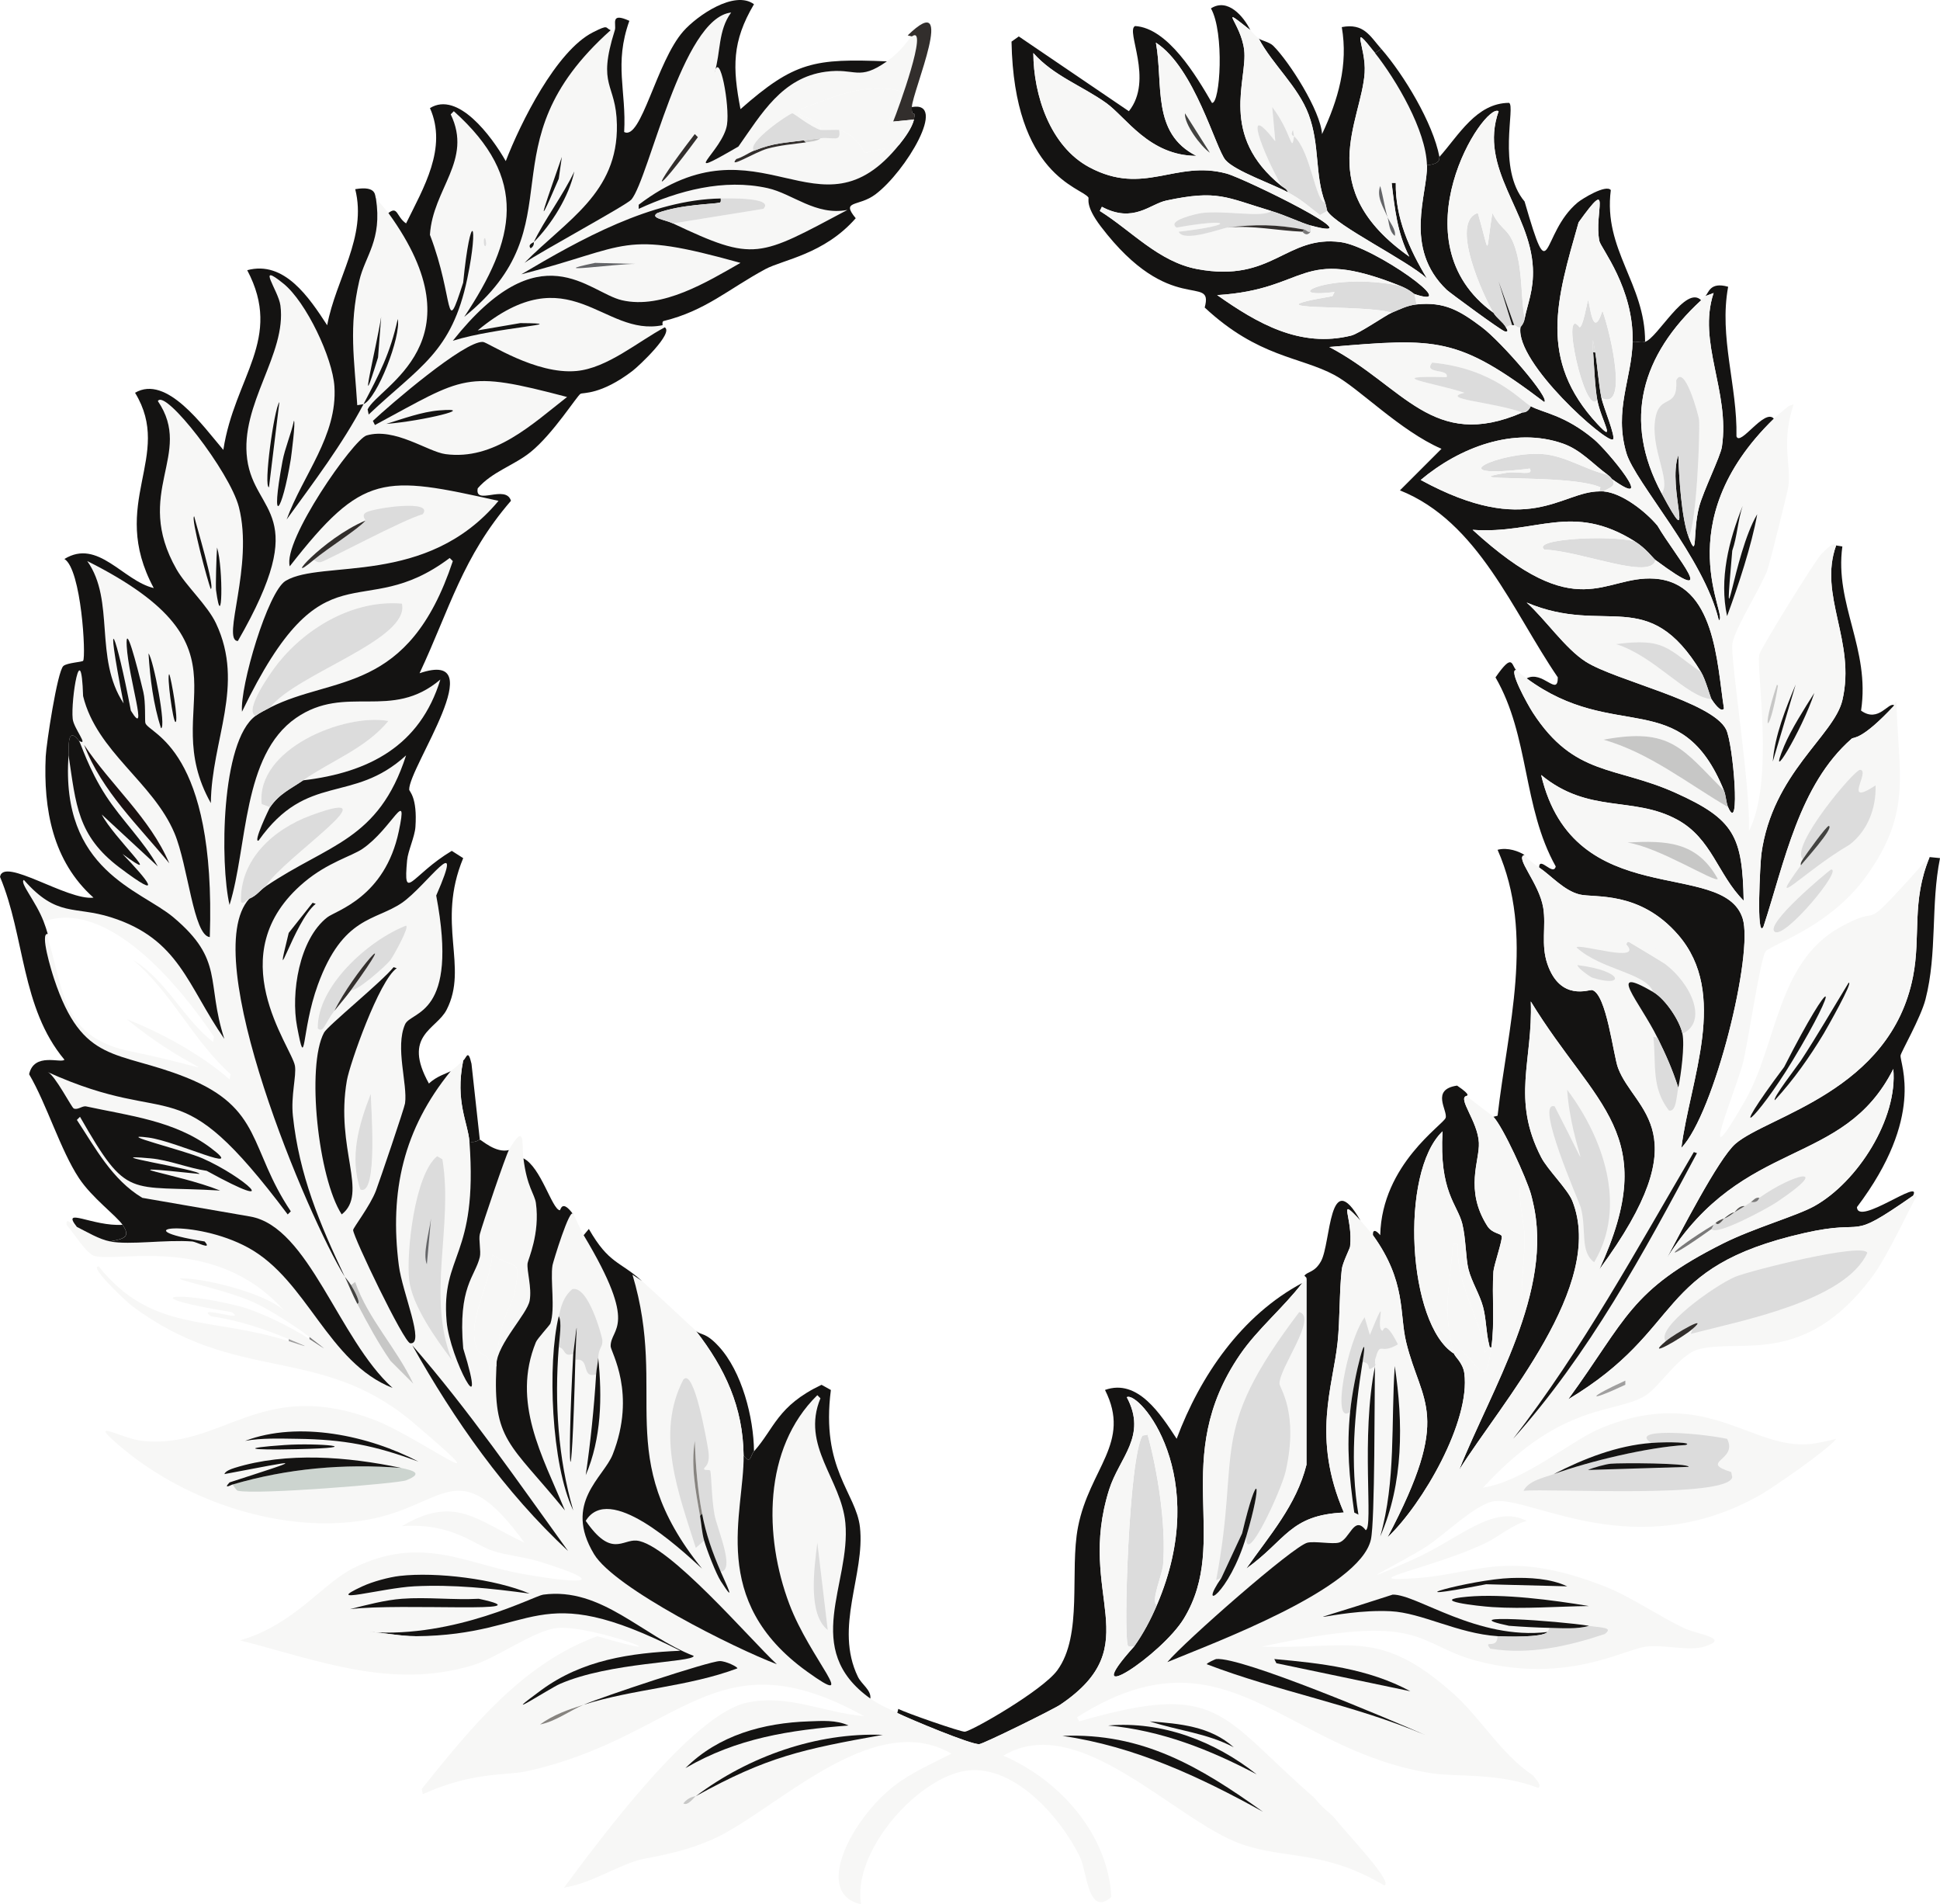
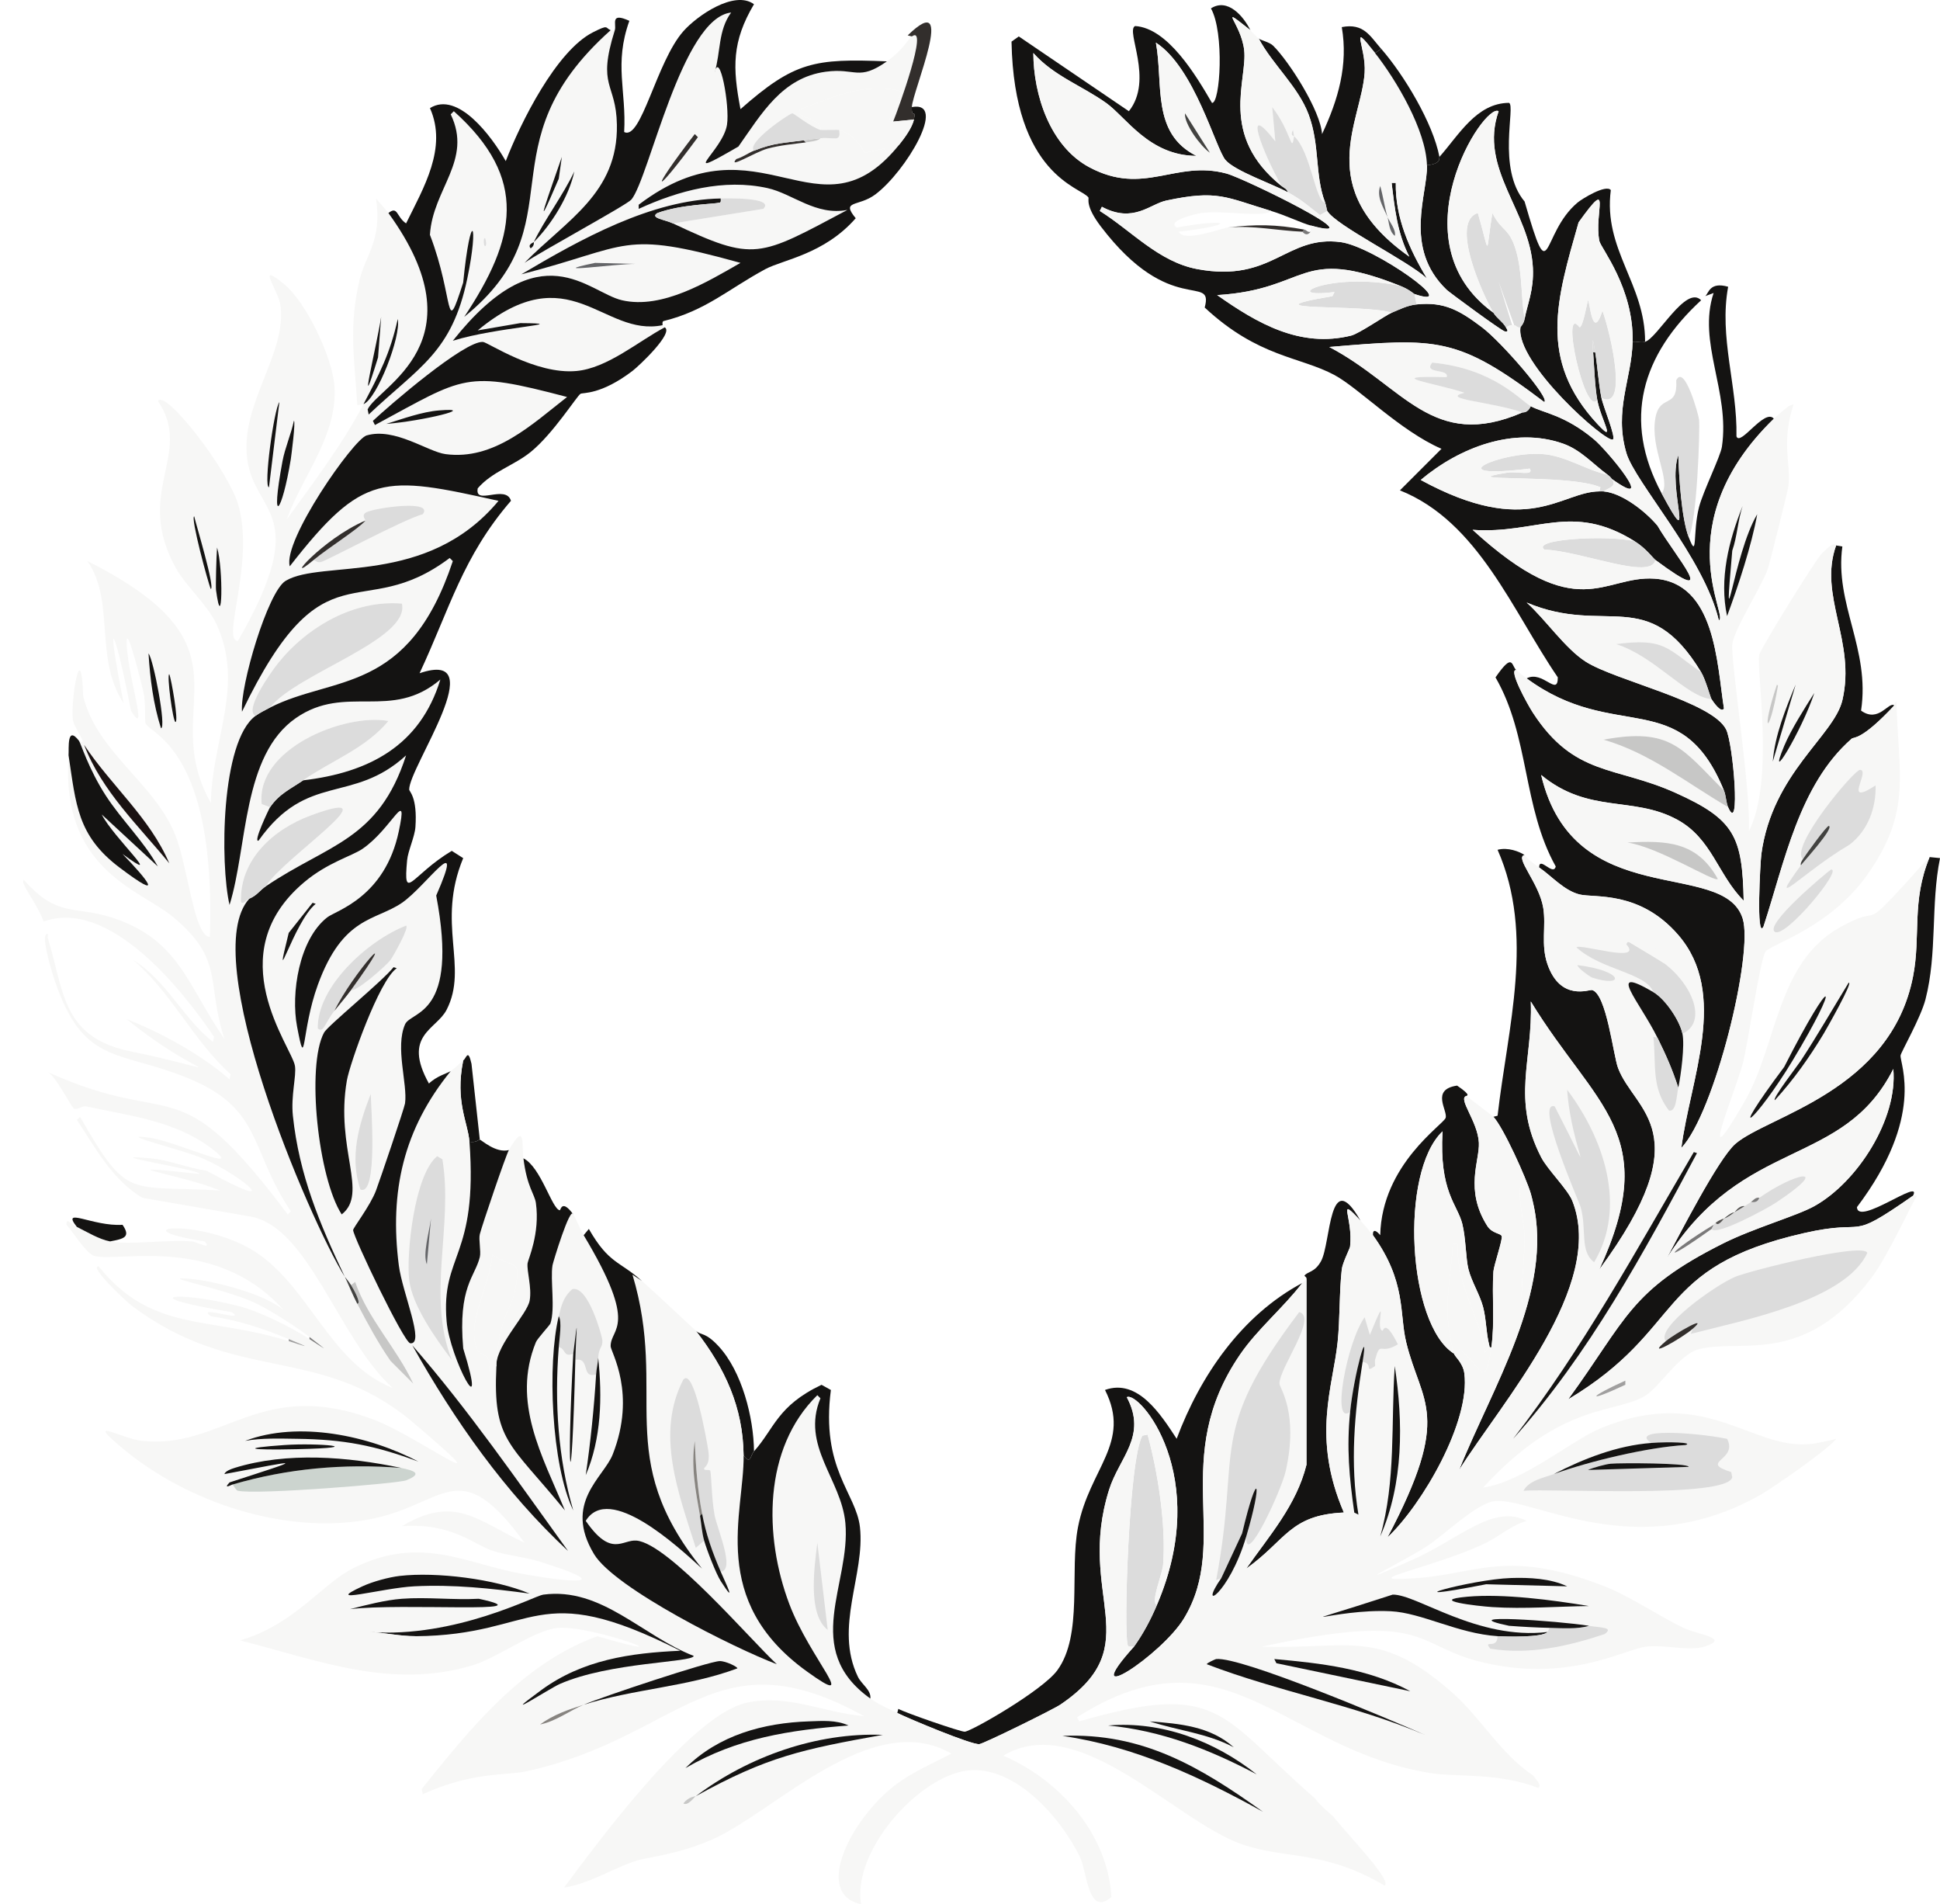
<svg xmlns="http://www.w3.org/2000/svg" id="Layer_2" viewBox="0 0 804.9 789.85">
  <defs>
    <style>.cls-1{fill:#555351;}.cls-1,.cls-2,.cls-3,.cls-4,.cls-5,.cls-6,.cls-7,.cls-8,.cls-9,.cls-10,.cls-11,.cls-12,.cls-13{stroke-width:0px;}.cls-2{fill:#dcdcdc;}.cls-3{fill:#646568;}.cls-4{fill:#7a7979;}.cls-5{fill:#c7c7c6;}.cls-6{fill:#f7f7f6;}.cls-7{fill:#424240;}.cls-8{fill:#ccd4cf;}.cls-9{fill:#a09f9f;}.cls-10{fill:#322e2c;}.cls-11{fill:#141312;}.cls-12{fill:#878480;}.cls-13{fill:#1a1111;}</style>
  </defs>
  <g id="Layer_1-2">
    <path class="cls-11" d="M312.83,601.98c-1.53,1.7-1.37,5.73-4.31,1.72-.22-20.01-7.7-36.09-19.82-51.71,2.23,2.04,3.9.42,9.48,6.46,9.65,10.45,14.52,29.54,14.65,43.52Z" />
    <path class="cls-11" d="M199.07,472.71c-.4-.06-1.5,1.37-4.31.86-.57-7.82-6.02-16.6-2.59-33.61,1.41-1.18,2-5.1,3.45,1.29q1.72,15.73,3.45,31.45Z" />
    <path class="cls-11" d="M518.79,12.52c-14.21-11.21-3.95-3.18-2.59,8.19,1.49,12.45-10.73,35.39,15.51,56.45.92.73,2.31,1.22,2.59,2.59-6.02-3.29-21.92-8.77-25.85-13.36-4.09-4.77-12.8-38.3-28.87-48.69,3.19,17.3-1.97,37.54,16.8,46.97-19.62-.08-29.12-16.02-37.49-21.98-10-7.11-21.83-11.25-30.16-20.68.07,17.41,6.94,38.7,23.27,47.4,22.68,12.08,35.65-3.15,56.88,2.59,7.47,2.02,62.85,29.19,34.9,21.54-3.98-1.09-10.21-4.18-16.37-6.03-18.95-5.69-22.2-8.85-43.52-4.31-6.79,1.45-13.63,9.54-26.72,2.59l-.86,1.72c13.21,8.26,24.47,21.16,40.5,24.13,31.2,5.78,36.72-14.19,59.46-11.2,13.83,1.82,51.23,28.53,30.59,21.54-.33-.11-2.03-1.86-6.03-3.45-42.35-16.79-37.34,1.53-75.84,3.88,16.61,11.69,34.37,22.04,55.58,16.8,3.37-.83,14.38-8.48,16.8-9.48,3.45-1.42,6.51-3.04,10.34-3.45,11.68-1.23,18.01,2.62,27.15,9.48,8.01,6.01,28.49,29.61,25.85,31.02-35.96-27.17-44.18-26.66-89.19-22.84,30.82,16.17,42.76,43.36,80.15,27.15.24-.1,2.11.36,3.45-2.59,4.91,2.73,14.01,3.5,26.28,13.79,5.55,4.65,26.77,30.27,7.33,16.37-.1-.07-.31-.7-1.72-1.72-6.05-4.39-11.09-10.31-18.53-12.93-20.39-7.16-43.05,1.64-59.03,15.08,44.76,24.39,58.23,4.78,74.11,4.74.57,0,1.16-.05,1.72,0,7.71.63,17.49,8.35,22.41,14.22,7.38,12.73,27.06,34.96-.86,14.22-1.01-.75-3.77-4.72-8.62-7.76-26.07-16.3-40.68-2.86-67.22-4.74,43.78,40.1,54.09,18.86,75.41,20.25,25.3,1.66,25.92,35.07,28.87,53.86-1.17,2.12-4.57-2.91-5.17-3.88-.53-.84-2.43-8.1-4.31-11.2-22.12-36.49-39.4-14.93-72.39-28.87,7.73,6.89,15.99,19.13,24.56,24.56,12.39,7.86,52.2,16.44,58.17,28.01,3.01,5.84,6.14,44.51.86,32.32-.87-2.02-.88-4.82-1.72-6.89-17.86-43.86-45.04-19.42-81.87-46.54,6.62-3.52,12.98,7.84,12.93-.43-18.79-27.48-32.95-64.57-65.5-77.56q8.62-8.62,17.24-17.24c-17.11-7.41-34.32-25.19-44.38-30.59-14.35-7.71-31.63-7.3-53.86-28.01,3.86-14.43-14.2,4.34-43.09-33.61-6.68-8.77-4.78-11.51-5.17-12.06-2.98-4.24-30.85-9-31.89-64.63l3.02-2.15q22.84,15.51,45.67,31.02c10.46-13.09-1.53-33.5,2.59-35.33,13.55.82,25.29,20.5,31.89,31.89,3.42.33,5.22-29.2-.43-39.21,6.96-4.48,13.54,3.3,16.37,9.05Z" />
    <path class="cls-11" d="M632.55,354.65c-4.31.93,6.07,11.55,7.76,21.98,1.22,7.58-1.06,15.18,1.72,23.27,5.37,15.58,17.37,10.48,18.53,10.77,5.99,1.53,8.8,27.08,10.77,32.32,6.87,18.24,34.57,26.17-7.76,83.59,26.03-56.54-1.54-67.15-28.44-111.17.91,24.62-8.17,40.44,4.31,64.63,2.68,5.2,11,13.25,12.93,18.1,13.97,35.09-29.26,83.36-46.97,111.6,13.4-33.71,39.46-74.28,30.59-111.17-.27-1.13-.54-2.34-.86-3.45-1.88-6.46-11.32-27.32-15.51-31.89l1.72-.43c4.16-36.56,15.55-75.06,0-110.31,4.3-1.14,8.94.7,11.2,2.15Z" />
    <path class="cls-11" d="M629.1,277.95c-3.41-.34,4.69,14.28,6.89,17.67,17.23,26.54,34.15,22.03,59.03,33.18,24.74,11.09,27.9,18.22,28.44,44.81-10.76-10.74-13.17-25.77-27.58-33.61-18.35-9.98-36.67-2.21-56.45-18.53,13.54,57.34,75.51,34.38,83.59,59.46,4.66,14.45-11.67,80.85-25.42,95.23,3.62-28.39,19.83-63.9-1.29-88.33-16.04-18.55-34.8-15.28-40.93-16.8-6.48-1.61-11.62-7.67-16.8-11.2.05-4.92,5.89,3.79,6.89-.43-13.81-24.7-10.83-53.95-24.99-78.42,7.43-10.74,6.53-4.84,8.62-3.02Z" />
    <path class="cls-11" d="M793.7,495.98c-28.33,19.73-17.45,9.17-45.24,15.51-62.74,14.3-48.77,39.6-97.81,68.94,24.36-33.47,25.52-45.22,64.2-64.63,12.8-6.42,30.58-11.43,37.92-15.51,17.99-10.02,34.66-36.33,32.75-56.88-20.84,41.29-62.12,27.96-93.93,78.42,5.23-9.69,21.37-41.3,28.44-47.4,13.46-11.61,64.34-21.68,73.68-69.37,3.34-17.04-.75-31.09,6.89-49.55l4.31.43c-3.92,19.39-1.07,39.38-6.03,58.6-1.99,7.69-10.23,22-10.34,23.27-.31,3.5,10.31,25.31-18.1,62.91.32,8.07,27.33-12.55,23.27-4.74Z" />
    <path class="cls-11" d="M470.53,682.98c3.87-5.43,6.86-11.11,9.48-17.24,23.03-53.77-7.53-88.96-12.5-86.18,8.63,16.16-3.1,24.95-7.33,38.35-13.88,44.04,16.64,64.26-20.25,89.19-3.01,2.03-31.75,16.19-33.61,16.37-3.3.32-29.08-10.49-34.04-12.93l.43-1.72c2.82,1.6,26.03,9.63,27.58,9.48,2.99-.29,32.21-17.07,38.35-25.42,10.78-14.68,5.06-41.12,8.62-59.46,4.74-24.42,22.29-34.93,11.2-56.88,13.63-4.88,23.17,10.24,29.73,20.25,9.82-26.25,26.99-51.22,52.14-64.63-7.92,10.35-18.57,19.09-25.85,29.73-29.53,43.14-3.62,77.01-23.27,109.45-9.2,15.18-45.2,38.8-20.68,11.63Z" />
    <path class="cls-11" d="M608.42,454.61c-3.73,1,4.72,10.5,5.17,19.39.38,7.47-6.03,19.46,3.45,34.47,2.09,3.3,5.58,2.99,6.03,4.31.45,1.3-3.28,12.19-3.45,14.65-.69,10.42.64,21.02-.86,31.45-.94.09-.74-.42-.86-.86-1.36-5.16-1.2-10.78-2.59-15.94-1.39-5.19-4.68-10.29-6.03-15.51-1.15-4.41-1.08-12.97-2.59-18.96-2.04-8.12-9.62-13.24-8.19-38.35-17.97,17.14-14.48,80.17,4.74,92.21.33,1.23,3.75,3.86,4.31,8.19,2.59,19.9-17.25,54.23-31.89,68.08,27.18-51.52,14.07-55.05,7.76-81.01-2.88-11.83.14-25.05-13.79-44.38-.14-2.93,1.66-1.7,3.02,0,.67-29.44,26.33-45.91,27.15-48.69.91-3.07-6.34-11.74,4.74-13.36,6.61,4.47,3.6,4.08,3.88,4.31Z" />
    <path class="cls-11" d="M682.53,141.79c-1.77.53-3.38-.28-5.17,0,.53-22.25-13.22-38.97-13.79-41.8-2.37-11.72,5.6-27.54-8.62-7.76-9.08,31.91-16.94,56.9,7.76,83.59,8.3,8.97,1.36-2.12,0-9.91-1.04-5.98-1.25-13.64-1.72-19.82h.86c1.02,6.26,1.32,12.7,2.59,18.96.73,3.63,6.11,16.36,4.74,17.24-2.64,1.69-40.52-31.8-38.35-46.54.03-.19,1.32-1.3,1.72-3.45,1.19-6.28,3.87-11.91,3.45-21.11-1.08-23.49-22.62-41.24-14.22-65.06-5.99-3.85-43.26,53.91-2.15,83.59,1.41,2.35,3.82,3.67,5.17,6.03-.18.02,1.83,2.14-.43,1.72-1.46-.27-23.06-16.21-24.13-17.24-18.21-17.41-7.84-39.91-8.19-51.71,6.26-.58,4.93-3.18,5.17-3.45,7.98-8.95,15.32-22.33,28.87-22.41,2.85,1.27-5.12,27.14,6.46,40.93,11.18,38.54,6.42,13.45,21.98.43,1.92-1.61,11.85-7.68,13.79-5.17-3.21,24.73,14.31,38.84,14.22,62.91Z" />
    <path class="cls-11" d="M735.96,173.67c-44.84,43.63-18.37,82.58-22.84,83.59-6.14-25.93-34.77-57.18-38.35-69.37-5.23-17.83,2.22-30.73,2.59-46.11,1.79-.28,3.4.53,5.17,0,5.2-1.56,16.93-23.75,23.27-17.24-24.57,22.62-32.81,49.58-16.37,80.15,14.55,27.04,2.12-2.35,6.89-15.94.28,8.9,1.3,26.19,4.31,34.04,3.86,10.05,1.55-1.9,4.31-12.5,1.71-6.55,8.88-20.96,9.48-24.99,3.4-22.96-10.26-43.3-3.45-63.77l-3.45,1.29c1.44-1.23,1.79-6.06,9.48-3.88-3.86,20.95,3.87,41.18,3.45,62.05,1.55,4.36,11.69-11.79,15.51-7.33Z" />
    <path class="cls-11" d="M564.46,506.32c-10.08-10.8-2.95-1.37-4.31,10.77-.09.8-3.15,6.76-3.45,9.48-1.09,9.94-.7,20.22-1.72,30.16-1.9,18.42-10.87,39.44,2.59,70.67-22.52,1.02-23.97,11.52-40.5,23.27,9.62-13.76,20.82-26.3,24.99-43.09v-77.13c.32-.43-.91-1.23-.86-1.29,1.26-1.81,4.24-1.23,6.89-6.03,4.16-7.54,3.19-40.01,16.37-16.8Z" />
    <path class="cls-11" d="M785.94,292.6c-13.74,14.74-16.81,13.04-17.67,13.79-21.93,19.18-27.88,51.4-36.63,77.99-3.1,5.78-1.31-26.86-.86-30.16,4.58-33.55,30.14-48.98,33.61-63.77,5.72-24.39-10.07-43.43-2.59-64.2l2.59.43c-3.3,23.96,11.64,42.43,7.76,68.08,7.33,5.31,11.47-3.95,13.79-2.15Z" />
    <path class="cls-11" d="M573.08,20.28l-2.59,1.72c-11.04-14.04-3.6-2.55-4.31,8.19-1.33,20.33-21.68,47.9,18.53,76.27-5-9.76-6.04-19.9-7.33-30.59h1.72c-.26,14.36,5.66,27.59,12.93,39.64-8.3-7.57-37.71-21.88-41.37-28.01-.16-.27-.5-2.51-.86-3.45-4.4-11.5-2.09-23.86-6.89-36.63-4.38-11.63-14.93-20.61-20.68-31.45,1,.83,4.45,1.45,6.03,3.02,6.58,6.51,19.65,26.97,20.25,36.63,6.7-14.24,10.9-28.66,8.19-44.38,9.08-1.74,11.67,3.65,16.37,9.05Z" />
    <path class="cls-2" d="M480.01,665.75c-2.62,6.13-5.61,11.8-9.48,17.24-.76-.08-2.22.35-2.59-.43-1.85-3.98.34-77.1,6.03-87.04l2.15-.43c4.34,15.71,7.69,37.56,6.46,53.86-.32,4.21-5.38,15.76-2.59,16.8Z" />
    <path class="cls-6" d="M617.89,558.03c.12.44-.08.95.86.86-2.76,19.22-4.48,6.75-13.36.86-.15-.1-.59,2.71-2.15,1.72-5-18.42-1.65-27.28-.43-45.67l2.15.43c-1.22,16.03,9.08,29.98,11.2,44.81l1.72-3.02Z" />
    <path class="cls-2" d="M678.22,224.52c4.85,3.03,7.61,7.01,8.62,7.76-1.8,8.59-30.42-3.65-46.11-4.31-5.47-4.48,27-6.1,37.49-3.45Z" />
    <path class="cls-2" d="M667.02,196.94c1.42,1.03,1.62,1.65,1.72,1.72,2.28,3.13-1.29,3.66-3.45,5.17-.57-.05-1.15,0-1.72,0l.43-1.72c-13.28-5.79-63.65-2.02-38.78-6.03,4.41-.71,11.36,1.5,9.48-1.72-39.12,4.84-12.17-7.2,5.17-6.03,9.56.65,18.03,6.6,27.15,8.62Z" />
    <path class="cls-6" d="M667.02,196.94c-9.12-2.02-17.59-7.97-27.15-8.62-17.34-1.17-44.29,10.87-5.17,6.03,1.88,3.22-5.07,1.01-9.48,1.72-24.87,4.01,25.5.24,38.78,6.03l-.43,1.72c-15.88.04-29.36,19.65-74.11-4.74,15.98-13.44,38.65-22.24,59.03-15.08,7.44,2.61,12.48,8.53,18.53,12.93Z" />
    <path class="cls-2" d="M580.84,118.52c4,1.58,5.7,3.34,6.03,3.45l.86,4.31c-3.83.4-6.89,2.02-10.34,3.45-10.82-3.77-63.29-.31-24.56-6.89l.86-1.72c-23.69,3.04-2.41-8.59,27.15-2.59Z" />
    <path class="cls-6" d="M580.84,118.52c-29.56-6-50.84,5.63-27.15,2.59l-.86,1.72c-38.73,6.59,13.74,3.13,24.56,6.89-2.43,1-13.44,8.65-16.8,9.48-21.22,5.24-38.97-5.12-55.58-16.8,38.49-2.35,33.49-20.67,75.84-3.88Z" />
    <path class="cls-6" d="M617.89,558.03l-1.72,3.02c-2.12-14.84-12.42-28.78-11.2-44.81l-2.15-.43c-1.22,18.4-4.57,27.25.43,45.67-19.22-12.04-22.71-75.07-4.74-92.21-1.43,25.11,6.14,30.22,8.19,38.35,1.51,5.99,1.44,14.55,2.59,18.96,1.36,5.22,4.64,10.32,6.03,15.51,1.38,5.16,1.22,10.78,2.59,15.94Z" />
    <path class="cls-2" d="M632.55,132.31c-.41,2.14-1.7,3.26-1.72,3.45-1.3.41-1.64-.71-2.59-.86q-3.23-9.05-6.46-18.1l5.6,18.1c-1.84.1-1.91.8-2.59.86-1.35-2.36-3.76-3.68-5.17-6.03-4.4-7.35-18.19-37.72-6.46-41.37,5.34,18.41,3.06,17.67,6.03,0,3.98,7.96,7.05,5.86,9.91,15.94,2.58,9.09,1.88,18.79,3.45,28.01Z" />
-     <path class="cls-11" d="M628.24,134.89c-.26-.04-.59-.01-.86,0l-5.6-18.1q3.23,9.05,6.46,18.1Z" />
    <path class="cls-6" d="M632.55,132.31c-1.57-9.21-.87-18.92-3.45-28.01-2.86-10.08-5.93-7.99-9.91-15.94-2.98,17.67-.69,18.41-6.03,0-11.72,3.65,2.06,34.02,6.46,41.37-41.11-29.69-3.84-87.45,2.15-83.59-8.4,23.83,13.13,41.57,14.22,65.06.42,9.2-2.26,14.84-3.45,21.11Z" />
    <path class="cls-2" d="M664.43,165.06c-1.26-6.26-1.57-12.7-2.59-18.96-1.02-6.25-1.39-6.89-.86,0,.47,6.18.68,13.85,1.72,19.82-5.21,7.11-15.49-40.62-7.33-30.16,1.39-.23,2.94-9.38,3.45-11.2.8-.01,1.81,17.51,6.03,4.31,3.78,10.7,10.6,41.69-.43,36.19Z" />
    <path class="cls-2" d="M661.85,146.1h-.86c-.53-6.89-.15-6.25.86,0Z" />
-     <path class="cls-6" d="M700.63,222.8c3.43-6.17,4.73-44.5,4.31-48.69-.21-2.05-6.07-23.36-9.48-16.37.74,12.16-6.74,5.41-8.62,15.51-2.37,12.76,6.7,26.1,2.59,31.45-16.44-30.56-8.2-57.53,16.37-80.15.6-.56,1.26-1.33,1.72-1.72l3.45-1.29c-6.81,20.47,6.84,40.81,3.45,63.77-.6,4.03-7.77,18.44-9.48,24.99-2.76,10.6-.45,22.55-4.31,12.5Z" />
    <path class="cls-2" d="M700.63,222.8c-3.01-7.85-4.03-25.14-4.31-34.04-4.78,13.6,7.65,42.98-6.89,15.94,4.11-5.35-4.96-18.7-2.59-31.45,1.88-10.1,9.36-3.36,8.62-15.51,3.41-6.99,9.27,14.32,9.48,16.37.42,4.19-.88,42.52-4.31,48.69Z" />
    <path class="cls-6" d="M518.79,12.52c.19.15,1.49,1.84,3.45,3.45,5.75,10.84,16.3,19.83,20.68,31.45,4.81,12.76,2.49,25.13,6.89,36.63-4.02-.16-5.95-21.32-12.93-27.58l-.43-2.59c-1.4,2.58.45,2.46.43,2.59-1.02,7.82-.98-1.59-9.05-12.06l1.29,14.22c-13.97-17.92-5.27,4.63,2.59,18.53-26.24-21.06-14.02-44-15.51-56.45-1.36-11.36-11.63-19.4,2.59-8.19Z" />
    <path class="cls-2" d="M536.89,56.47c6.97,6.26,8.9,27.42,12.93,27.58.36.93.7,3.17.86,3.45l-3.02,1.72c-4.28-3.23-7.01-6.01-13.36-9.48-.28-1.37-1.67-1.85-2.59-2.59-7.85-13.9-16.56-36.45-2.59-18.53l-1.29-14.22c8.07,10.48,8.02,19.88,9.05,12.06Z" />
    <path class="cls-2" d="M536.89,56.47c.02-.13-1.83,0-.43-2.59l.43,2.59Z" />
    <path class="cls-6" d="M367.98,25.45c6.64-4.67,8.83-9.26,10.34-10.34,7.17-5.15-5.67,30.3-7.76,35.33-4.39,2.35.78-4.64,3.45-12.5-14.59-4.13-28.46,2.35-41.8,7.33-4.26,3.41,9.16,3.57,8.19,8.62-4.24-1.34-10.96-6.87-11.63-6.89-1.2-.04-19.31,12.31-15.94,15.51-2.48.98-4.72,2.73-7.33,3.45-3.79,4.36,7.87-2.94,12.93-4.31,5.29-1.43,10.54-1.87,15.94-2.59,1.61-.21,5.07-.52,6.03-1.72,5.49-.6,8.65,1.93,7.76-3.45,7.71,2.21,10.06,9.28,10.77,9.48.38.11,5.1-1.35,7.76-1.72.82-.12-.56,3.39,6.46-1.72-33.57,41.78-57.61-13.4-108.15,24.99v1.72c16.62-7.65,35.33-12.61,53.43-8.62,10.44,2.3,20.01,11.59,33.18,9.05-36.96,19.61-38.33,21.69-72.39,5.6l37.49-6.03c4.99-5-16.08-4.33-17.67-4.31-28.77.47-58.32,17-82.73,31.45,45.64-11.72,40.98-18.65,90.92-4.74-13.62,7.77-32.41,19.34-49.12,15.51-14.12-3.24-33.77-29.11-70.23,16.8,18.26-5.74,51.31-7.15,28.01-7.33l-17.67,3.02c38.18-31.55,51.8,2.95,76.7-2.15l.86.86c-11.04,5.86-23.8,16.92-36.63,18.1-16.94,1.55-36.73-11.93-38.78-12.06-7.68-.52-38.68,26.18-45.67,32.75l.86,1.72c37.65-20.24,36.98-22.88,79.71-11.63-14.51,11.31-30.24,26.38-50.41,23.7-7.41-.98-21.03-11.16-32.75-7.76-5.46,1.59-34.86,43.63-31.89,54.29,30.43-38.97,38.8-37.81,86.61-27.15-29.81,35.8-73.34,24.16-88.33,33.18-7.41,4.46-19,43.82-18.1,54.29,34.43-71.42,48.77-35.66,86.18-63.77l1.29,1.29c-18.45,55.56-49.57,47.33-75.84,60.76,11.28-14.23,58.21-28.13,54.72-43.09-19.57-1.68-39.12,9.45-51.28,24.56-3.55,4.41-14.29,19.88-9.48,21.98-14.39,10.58-14.72,61.32-10.77,78.42,7.53-24.09,5.2-62.09,27.58-77.56,20.74-14.34,39.5,1.39,59.89-15.94-8.4,27.47-29.63,38.58-56.88,41.8,11.9-8.2,25.93-13.2,35.33-24.56-18.41-3.32-55.14,11.68-52.57,34.47l3.45,1.29c-.44.65-7.25,14.94-4.74,13.79,20.3-28.65,38.77-14.87,61.19-35.33-11.43,35.4-32.3,36.76-58.17,54.29,7.26-11.75,54.51-42.62,18.53-29.3-15.36,5.68-29.4,18.21-28.87,35.76.79,1.48,2.15-.74,3.45-1.29-21.74,23.76,24.65,132.64,39.64,156.84,1.77,3.72,3.24,7.53,5.17,11.2,4.29,8.15,8.53,16.11,13.79,23.7l9.48,9.48c-6.91-14.8-18.81-26.86-24.13-42.23l-1.72,1.29c-1.24-1.95-2.43-3.19-2.59-3.45-10.44-22.03-18.95-42.24-21.54-66.79-.88-8.3,1.51-16.56.86-20.68-1.25-7.92-31.86-46.24,3.88-76.27,9.68-8.14,19.73-10.78,24.13-13.79,12.28-8.4,19.07-26.32,15.08-7.33-5.78,27.51-26.09,32.9-29.73,35.76-11.67,9.18-15.09,31.51-12.5,45.24,3.79,20.02,1.62,1.99,8.62-17.24,10.42-28.63,23.84-26.48,34.9-34.04,10.09-6.9,26.72-31.63,14.22-3.02,9.52,50.27-10.4,47.69-12.93,53.43-4.19,9.5,1.1,24.7,0,32.75-.26,1.89-10.54,32.12-12.06,36.19-2.35,6.29-9.46,15.43-9.48,16.37-.07,2.64,21.07,46.71,23.7,46.97,6.26.62-3.27-20.87-4.74-32.32-3.93-30.67,1.96-56.55,21.54-80.58,1.86-1.2,3.46-2.89,5.17-4.31-3.43,17.01,2.01,25.79,2.59,33.61,3.53,48.39-11.91,46.43-9.48,74.54,1.32,15.24,17.6,45.81,6.89,11.2-2.24-25.6,4.94-29.72,6.89-37.92.56-2.33-.57-7.31,0-9.48,1.13-4.29,10.81-32.78,12.06-34.9,6.98-11.82,5.3-2.61,6.03,3.45,1.45,11.91,4.65,14.78,5.17,18.53,1.78,12.68-3.27,23.45-3.45,24.99-.39,3.3,1.85,10.04.86,15.51-.99,5.51-13.36,17.91-13.79,26.28,1.36-20.54,6.22-22.28,7.76-30.59,2.55-13.86.28-8.31-9.48-14.65-.62,12.12-11.39,28.8-6.03,39.64.55,1.12,3.06,1.49,4.31,3.45,2.13,3.34-1.97,7.89,3.45,3.02-1.55,31.13,5.42,31.65,28.44,59.89-9.46-22.79-22.21-44.9-12.06-69.8.62-1.52,5.82-7.1,6.03-7.76,2.06-6.26-.1-18.06.86-24.13.19-1.19,7.39-24.92,8.62-21.11.93,1.28,2.88,6.25,4.31,8.62,23.31,38.8,11.04,38.24,11.2,46.11.05,2.3,10.82,19.48.86,44.81-3.79,9.65-20.59,20-7.76,41.37,8.55,14.23,58.46,39.11,75.84,45.67-10.92-10.13-44.99-50.06-58.17-51.28-5.92-.55-10.5,7.21-21.11-8.19,9.68-15.76,38.14,10.55,48.26,19.82-37.61-46.51-13.89-71.97-28.87-121.94l3.88,2.59c7.54,6.77,14.92,13.84,22.41,20.68,12.12,15.61,19.6,31.69,19.82,51.71.27,23.91-14.78,60.09,26.28,89.62,22.65,16.3,1.36-4.99-7.33-28.01-10.53-27.91-10.97-64.44,11.63-86.61l1.29,1.29c-8.16,19.69,8.66,33.58,10.34,51.71,2.35,25.35-18.48,52.28,10.34,72.82,4.03,2.87,6.92,3.93,11.2,6.03,4.96,2.44,30.74,13.24,34.04,12.93,1.86-.18,30.6-14.34,33.61-16.37,36.89-24.94,6.38-45.16,20.25-89.19,4.22-13.4,15.95-22.19,7.33-38.35,4.97-2.78,35.52,32.4,12.5,86.18-2.79-1.05,2.27-12.59,2.59-16.8,1.23-16.3-2.12-38.15-6.46-53.86l-2.15.43c-5.69,9.94-7.88,83.06-6.03,87.04.36.78,1.82.35,2.59.43-24.51,27.17,11.49,3.55,20.68-11.63,19.65-32.44-6.27-66.31,23.27-109.45,7.29-10.64,17.94-19.39,25.85-29.73.07-.1.72-.36,1.72-1.72v77.13c-4.17,16.78-15.37,29.33-24.99,43.09,16.53-11.75,17.99-22.25,40.5-23.27-13.46-31.22-4.49-52.25-2.59-70.67,1.03-9.94.63-20.22,1.72-30.16.3-2.72,3.36-8.68,3.45-9.48,1.36-12.15-5.77-21.57,4.31-10.77.9.97,4.72,5.41,5.17,6.03,13.93,19.33,10.91,32.55,13.79,44.38,6.32,25.96,19.42,29.49-7.76,81.01,14.63-13.85,34.48-48.18,31.89-68.08-.56-4.33-3.98-6.96-4.31-8.19,1.57.98,2.01-1.82,2.15-1.72,8.88,5.89,10.6,18.36,13.36-.86,1.5-10.44.18-21.04.86-31.45.16-2.46,3.9-13.35,3.45-14.65-.45-1.32-3.95-1.01-6.03-4.31-9.48-15.01-3.07-27-3.45-34.47-.45-8.89-8.9-18.39-5.17-19.39,2.2,1.83,10.73,8.1,11.2,8.62,4.2,4.57,13.63,25.43,15.51,31.89-8.44-11.22-2.66,10.76-2.59,17.67.12,10.75-2.42,28.06-.43,28.01,6.16-13.29,4.97-27.92,3.88-42.23,8.86,36.89-17.19,77.46-30.59,111.17,17.71-28.24,60.93-76.52,46.97-111.6-1.93-4.85-10.24-12.9-12.93-18.1-12.48-24.19-3.4-40.01-4.31-64.63,26.9,44.02,54.47,54.62,28.44,111.17,42.32-57.42,14.62-65.35,7.76-83.59-1.97-5.24-4.79-30.79-10.77-32.32-1.16-.3-13.16,4.81-18.53-10.77-2.78-8.09-.5-15.69-1.72-23.27-1.68-10.43-12.06-21.04-7.76-21.98.33.22,1,1.75,6.03,5.17,5.19,3.53,10.32,9.59,16.8,11.2,6.14,1.53,24.89-1.75,40.93,16.8,21.12,24.43,4.91,59.94,1.29,88.33,13.75-14.37,30.08-80.77,25.42-95.23-8.09-25.08-70.05-2.12-83.59-59.46,19.77,16.32,38.1,8.55,56.45,18.53,14.41,7.83,16.82,22.87,27.58,33.61-.54-26.6-3.7-33.72-28.44-44.81-24.88-11.15-41.8-6.64-59.03-33.18-2.2-3.39-10.3-18.01-6.89-17.67,1.77,1.54,2.43,2.06,4.31,3.45,36.83,27.12,64.01,2.67,81.87,46.54-17.32-17.32-21.94-26.34-49.98-21.11,19.21,5.54,34.73,18.08,51.71,28.01,5.28,12.19,2.15-26.48-.86-32.32-5.97-11.57-45.78-20.15-58.17-28.01-8.57-5.43-16.83-17.67-24.56-24.56,32.99,13.94,50.27-7.62,72.39,28.87-14.27-9.82-14.98-14.31-35.33-11.63,16.16,5.05,29.16,21.96,39.64,22.84.6.96,4,6,5.17,3.88-2.95-18.79-3.57-52.21-28.87-53.86-21.31-1.4-31.63,19.85-75.41-20.25,26.54,1.88,41.15-11.56,67.22,4.74-10.49-2.65-42.96-1.03-37.49,3.45,15.68.66,44.31,12.9,46.11,4.31,27.92,20.74,8.24-1.49.86-14.22-4.92-5.87-14.69-13.59-22.41-14.22,2.16-1.51,5.73-2.04,3.45-5.17,19.45,13.9-1.78-11.72-7.33-16.37-12.27-10.29-21.37-11.06-26.28-13.79-4.18-2.32-15.43-15.73-40.93-18.1-3.86,4.89,7.22,2.31,6.03,6.03-28.42-.74-4.3,2.55,7.33,6.46-10.45,2.71,10.95,3.61,24.13,8.19-37.39,16.22-49.33-10.98-80.15-27.15,45.01-3.82,53.23-4.33,89.19,22.84,2.63-1.41-17.85-25.01-25.85-31.02-9.13-6.86-15.47-10.71-27.15-9.48l-.86-4.31c20.64,6.98-16.76-19.73-30.59-21.54-22.75-2.99-28.26,16.98-59.46,11.2-16.03-2.97-27.29-15.87-40.5-24.13l.86-1.72c13.08,6.95,19.92-1.14,26.72-2.59,21.32-4.54,24.57-1.38,43.52,4.31-3.18,2.95-19.63-.4-28.87.86-1.78.24-14.85,3.07-10.34,6.03,22.54-4.07,25.23-1.07.86,1.72,1.86,4.62,17.91-1.44,20.25-1.72,10.45-1.01,20.7,1.3,31.02,1.72.17,0,1.57,2.41,3.45,0v-2.59c27.95,7.64-27.43-19.53-34.9-21.54-21.22-5.73-34.2,9.5-56.88-2.59-16.32-8.7-23.2-29.99-23.27-47.4,8.33,9.43,20.16,13.57,30.16,20.68,8.37,5.95,17.86,21.89,37.49,21.98-18.78-9.43-13.62-29.66-16.8-46.97,16.07,10.39,24.78,43.92,28.87,48.69,3.93,4.58,19.83,10.07,25.85,13.36,6.34,3.47,9.07,6.25,13.36,9.48l3.02-1.72c3.66,6.13,33.06,20.44,41.37,28.01-7.26-12.05-13.19-25.28-12.93-39.64h-1.72c1.28,10.7,2.33,20.83,7.33,30.59-40.21-28.36-19.86-55.94-18.53-76.27.7-10.73-6.73-22.22,4.31-8.19,8.93,11.35,21.12,32.02,21.54,46.54.34,11.8-10.02,34.3,8.19,51.71,1.07,1.02,22.67,16.97,24.13,17.24,2.26.42.25-1.71.43-1.72.67-.06.74-.76,2.59-.86.27-.01.6-.04.86,0,.94.15,1.29,1.27,2.59.86-2.17,14.73,35.71,48.22,38.35,46.54,1.37-.88-4.01-13.6-4.74-17.24,11.03,5.49,4.21-25.49.43-36.19-4.22,13.2-5.23-4.32-6.03-4.31-.5,1.83-2.06,10.97-3.45,11.2-8.16-10.46,2.12,37.27,7.33,30.16,1.36,7.79,8.3,18.88,0,9.91-24.7-26.69-16.84-51.68-7.76-83.59,14.22-19.79,6.25-3.97,8.62,7.76.57,2.83,14.32,19.55,13.79,41.8-.37,15.38-7.82,28.27-2.59,46.11,3.58,12.19,32.21,43.44,38.35,69.37,4.46-1.01-22-39.96,22.84-83.59,1.02-.99,4.87-4.27,6.03-5.17l2.15-.86c-5.28,16.56-1.01,24.13-2.15,34.04-.2,1.77-7.74,31.97-8.62,34.47-2.49,7.14-13.89,24.77-14.65,31.02-.8,6.57,7.74,60.36,6.89,77.56,10.74-20.96,2.96-66.59,4.31-73.25.49-2.41,23.41-39.45,25.85-41.8,2.89-2.77,4.9-4.9,6.03-3.45-7.49,20.78,8.3,39.81,2.59,64.2-3.47,14.79-29.03,30.22-33.61,63.77-.45,3.3-2.24,35.94.86,30.16,8.75-26.6,14.69-58.81,36.63-77.99.86-.75,3.93.95,17.67-13.79.07-.07-.4-.47.86-1.72.75,30.14,6.57,45.6-12.06,71.96-15.59,22.05-40.07,28.88-42.23,31.89-2.29,3.2-7.25,38.07-9.48,46.54-2.99,11.36-20.08,51.9.86,15.51,13.49-23.44,13.25-57.29,39.21-71.96,18.89-10.68,7.97,2.89,28.01-18.96,3.16-3.45,6.16-7.05,9.48-10.34-7.65,18.47-3.56,32.51-6.89,49.55-9.34,47.69-60.22,57.76-73.68,69.37-7.07,6.1-23.21,37.71-28.44,47.4,31.81-50.46,73.1-37.13,93.93-78.42,1.91,20.55-14.76,46.86-32.75,56.88-7.33,4.09-25.11,9.09-37.92,15.51-38.69,19.41-39.84,31.16-64.2,64.63l-1.29,1.72,1.29-1.72c49.04-29.34,35.07-54.64,97.81-68.94,27.8-6.34,16.92,4.22,45.24-15.51.15-.1,1.02.06,1.72,0-2,2.41-11.69,24.41-18.96,34.04-28.26,37.46-54.73,24.9-71.96,29.73-7.64,2.14-16.1,15.47-21.54,18.96-12.58,8.06-34.39,2.14-67.65,38.35,17.02-2.56,36.51-19.49,48.69-24.56,45.39-18.89,63.96,11.23,90.06,6.03,2.21-.44,5.81-1.12,7.76-1.72-3.18,4.45-26.9,20.7-31.45,23.27-51.73,29.22-94.4.79-110.31,2.59-7.46.84-21.12,14.3-28.44,18.96-10.41,6.62-36.74,19.28-5.17,5.17,18.98-8.49,33.17-23.09,46.97-15.94-6.23,1.75-11.25,6.33-16.8,9.05-21.35,10.43-57.63,16.74-28.44,14.65,24.62-1.76,37.34-12.27,77.56,3.45,10.76,4.21,22.29,12.23,32.75,17.24,5.94,2.85,19.81,4.21,8.62,7.76-6.38,2.02-16.5-.92-24.13,0-9.16,1.11-32.94,15.58-69.8,6.03-26.52-6.87-21.21-20.88-89.62-6.03,36.44,1.17,48.38-7.85,78.85,18.96,11.85,10.42,20.18,25.48,33.61,34.47.69.97,4.04,4.26,2.15,5.17-16.34-6.35-34.07-4.51-43.95-6.03-61.79-9.53-85.55-62.57-147.36-23.27l.86,1.72c58.73-16.97,58.06-2.68,97.81,31.89,2.92,3.91,6.64,6.4,7.76,7.76,7.19,8.79,24.59,26.78,21.11,28.44-25.14-14.95-41.08-10.72-59.46-17.24-27.56-9.77-67.45-55.45-98.67-36.63,23.47,10.1,43.42,32.6,44.81,58.6-9.61,8.58-10.14-10.55-12.93-16.37-8.06-16.82-28.32-39.86-48.69-35.76-19.83,3.99-45.78,33.49-42.23,55.15-20.04-4.42-4.03-35.29,13.79-49.12,7.18-5.58,15.72-9.16,23.7-13.36-33.06-19.14-73.72,24.59-99.54,35.76-14.4,6.23-26.85,7.26-31.02,8.62-10.31,3.34-19.49,9.54-30.16,11.2,14.57-19.52,52.95-71.74,75.84-76.7,17.08-3.7,32.08,4.19,48.69,5.6-62.3-34.51-75.36,8.57-140.04,22.84-8.39,1.85-21.97.02-43.09,9.48l-.43-2.15c20.21-25.12,41.48-51.85,72.82-63.34,41.04,11.88-1.47-4.64-16.37-3.45-9.4.75-25.2,12.48-35.33,15.51-33.9,10.16-63.84-2.03-96.52-10.34,22.59-6.47,34.14-23.67,47.4-30.16,27.91-13.67,46.58-1.51,69.8,2.59,25.35,4.47,36.44,4.04,6.89-5.17-6.04-1.88-12.87-2.39-18.96-4.31-8-2.52-16.96-11.76-37.92-10.34,22.1-13.17,31.33-2.19,50.84,6.89-27.92-38.18-32.63-15.23-65.5-9.48-34.2,5.99-74.28-7.3-100.83-29.3-17.1-14.17-.93-4.35,7.76-3.45,33.63,3.48,49.14-26.81,96.52-8.62,18.57,7.13,57.52,36.31,14.65,0-38.19-31.35-72.41-15.05-115.48-47.4-2.6-1.95-18.15-16.61-13.79-16.37,22.08,27.61,45.85,20.54,78.85,31.02,9.01,2.86,8.9,2.87,0-.86-10.27-4.3-21.3-7.93-32.32-9.48-6.85-4.94,15.57,2.85,8.62-1.72-41.48-6.73-22.84-9.01,2.59-2.59,9.01,2.28,21.89,8.7,29.73,13.79,8.23,5.34,7.62,5.07,0-.86-5.67-4.41-17.34-11.87-23.7-14.65-13.58-5.94-40.39-10.72-25.85-9.48,9.95.85,30.77,6.15,38.78,12.93-28.12-31.32-67.85-19.78-78.42-22.41-3.33-.83-8.93-9.94-11.63-12.93-.27-3.27,1.54-.52,4.31.86,4.16,2.08,9.32,5.2,13.79,6.03,8.38,1.56,22.89-.83,34.04,0,1.76.13,8.58,3.89,5.17,0-35.39-5.6-4.3-9.69,18.1,2.59,24.6,13.49,32.87,47.53,59.89,58.17-22.52-20.33-34.69-66.77-59.03-71.1l-44.81-7.76c-12.57-7.56-19.4-20.58-27.15-32.32l1.29-1.29c20.02,34.95,19.67,28.25,58.17,30.59-18.12-7.27-50.39-11.23-8.62-6.89.28-1.8-44.71-8.66-20.25-6.46,7.67.69,15.63,4.04,23.27,5.17,33.4,18.37,15.24,2.27-1.72-5.17-7.85-3.44-37.43-10.59-22.41-8.62,11.75,1.54,41.16,15.83,25.85,4.31-15.04-11.32-33.92-13.37-51.71-17.24-1.64-.36-3.41,1.58-5.17.86-.86-.35-7.8-13.87-10.77-15.08,53.93,24.35,52.55-3.51,99.54,59.03l1.29-1.29c-17.48-26.03-11.52-42.81-43.52-55.58-28.58-11.41-42.83-5.1-54.72-40.93-.98-2.94-6.01-19.25-2.59-18.53.14.46-.14,1.27,0,1.72,6.54,21.13,5.66,40.18,32.32,46.54,48.07,9.87,31.07,12.28.43-12.93,13.81,5.46,30.42,14.29,42.66,24.99l.43-2.15c-15.71-14.05-24.32-33.73-40.5-47.4,13.84,8.39,20.63,24.08,33.18,34.04l.43-2.15c-14.02-20.79-43.83-57.4-70.67-47.83-3.21-8.38-10.13-16.2-8.19-17.24,13.81,15.7,20.84,10.64,36.19,15.51,28.33,9,31.63,28.4,46.97,50.41-7.68-23.81.09-32.57-21.11-50.41-13.66-11.5-46.97-19.34-43.52-67.22,3.11,20.42,3.6,33.31,21.11,46.54,19.26,14.54,11.68,5.16,1.29-5.6,18.51,13.58-3.85-6.86-8.62-16.37l23.27,21.54c-5.95-10.6-14.98-19.2-21.54-29.3-7.27-11.18-10.42-21.83-11.2-22.84,4.33,2.54-2.17-5.15-2.59-9.05-.85-7.93,3.52-34.89,4.31-9.48,5.64,23.07,28.99,35.67,37.92,56.88,5.66,13.45,7.83,42.46,14.65,43.09,2.67-78.68-25.17-84.19-26.72-88.76-.33-.96.19-8.56-.86-12.93-2.92-12.18-7.5-29.29-6.89-18.96.79,13.55,9.21,38.93,1.72,26.72-5.96-31.57-11.44-45.9-3.02-3.02-12.4-18.84-3.4-42.57-15.08-59.03,72.8,36.53,28.29,59.59,51.28,100.4.31-26.29,14.25-48.88,2.15-74.54-3.55-7.53-12.47-15.57-16.37-22.41-18.28-32.05,7.29-47.67-7.76-69.8,2.9-5.29,29.82,29.23,33.61,43.95,6.28,24.42-7.36,55.29-.43,55.58,31.02-53.83,7-52.23,3.88-75.41-3.09-22.89,16.46-43.54,13.79-63.77-.84-6.34-10.44-18.55,1.29-9.05,9.4,7.61,20.35,30.74,21.11,42.66,1.31,20.44-13.12,36.74-19.82,55.15,11.3-15.58,23.04-31.05,31.89-47.83,5.68-2.32,15.67-28.12,14.22-35.33-3.14,14.26-7.64,22.84-14.22,35.33l-2.59.43c-1.2-19.21-3.63-32.28.86-51.71,2.38-10.3,9.56-16.7,6.89-34.04,1.01,1.15,4.87,5.62,5.17,6.03,38.86,53.58-3.94,71.76-8.62,81.44l.43,2.15c21.07-19.92,34.49-25.67,40.93-56.45,4.96-23.69,1.35-29.35-1.72,1.72-7.77,24.12-3.5,7.04-13.79-19.82,1.16-19.1,17.84-30.86,8.62-49.98l1.29-1.29c31.29,28.04,25.79,53.01,4.31,85.32,48.08-38.91,6.82-70.78,60.76-118.93.31.12,1.11-.07,1.72,0-7.52,23.86.54,21.57.86,39.21.52,28.44-21.01,39.63-38.35,57.31,6.82-4.72,42.55-24.05,44.38-26.28,7.39-8.97,20.9-75.35,41.37-77.56-5.51,7.47-4.29,16.52-6.89,24.99,2.1-9.69,6.39,13.66,5.17,21.54-1.69,10.97-21.61,24.34,4.74,9.05,9.58-13.56,18.08-28.58,36.19-31.02,12.58-1.7,13.53,4.06,25.42-4.31Z" />
    <path class="cls-11" d="M597.21,65.09c-.24.26,1.09,2.87-5.17,3.45-.42-14.52-12.62-35.19-21.54-46.54l2.59-1.72c9.31,10.68,21.45,30.69,24.13,44.81Z" />
    <path class="cls-2" d="M517.07,637.31c6.89-23.19,4.86-28.96-1.72-1.29l-8.62,18.53-2.15.86c10.42-54.7-3.99-60.36,34.47-111.17,7.8,2.08-8.39,23.27-8.19,29.73.06,1.86,8.02,12.01,2.59,36.19-1.83,8.16-16.96,40.74-16.37,27.15Z" />
-     <path class="cls-11" d="M570.5,566.64c.16-.79-.2-1.87,0-2.59-.29,14.72.01,66.77-1.72,74.54-4.59,20.55-65.44,42.94-84.45,50.84,7.1-8.48,52.47-48.34,58.17-49.55,3.14-.67,10.23.7,12.93,0,4.63-1.2,6.27-11.62,11.2-5.17,3.3-.98-2.11-38.63,3.88-68.08Z" />
    <path class="cls-2" d="M702.35,551.13c7.16-6.26-7.41,1.98-11.2,5.17-4.58-5.23,20.05-23.01,28.87-26.72,5.96-2.5,53.02-14.34,54.72-9.91-9.11,20.04-52.54,28.19-73.25,33.61l.86-2.15Z" />
    <path class="cls-2" d="M650.21,452.03c15.03,19.94,24.99,48.37,11.2,71.53-6.07-4.47-2.99-13.59-5.6-22.84-.66-2.34-19.25-44.37-10.77-41.8,19.26,37.39,6.87,18.01,5.17-6.89Z" />
    <path class="cls-5" d="M715.28,327.93c.84,2.07.85,4.87,1.72,6.89-16.98-9.93-32.5-22.47-51.71-28.01,28.05-5.23,32.66,3.8,49.98,21.11Z" />
    <path class="cls-2" d="M635.13,168.5c-1.34,2.94-3.21,2.48-3.45,2.59-13.18-4.57-34.58-5.48-24.13-8.19-11.62-3.92-35.74-7.21-7.33-6.46,1.18-3.72-9.89-1.14-6.03-6.03,25.51,2.37,36.75,15.78,40.93,18.1Z" />
    <path class="cls-11" d="M642.02,676.95c-1.92,2.33-17.22,1.95-20.68,1.72-16.6-1.09-31.42-9.7-44.38-10.34-23.62-1.18-49.39,9.47.86-6.89,9.99-.21,35.11,18.94,64.2,15.51Z" />
    <path class="cls-11" d="M685.98,411.52c4.98,2.91,10.93,11.78,12.06,17.24,1.01,4.87-.6,17.05-1.72,22.41-2.52-7.75-5.04-13.42-8.62-20.68-7.41-15.04-21.92-30.75-1.72-18.96Z" />
    <path class="cls-11" d="M702.78,477.88l1.29.43c-21.96,41.18-44.88,83.53-76.27,118.49,28.77-37.13,51.23-78.5,74.97-118.93Z" />
    <path class="cls-2" d="M705.8,278.81c1.88,3.1,3.78,10.36,4.31,11.2-10.48-.88-23.48-17.78-39.64-22.84,20.36-2.68,21.06,1.81,35.33,11.63Z" />
    <path class="cls-11" d="M504.57,688.16c10.43-1.06,72.19,25.1,86.61,31.45-29.37-12.46-60.89-17.95-90.49-29.3-.03-.52,3.66-2.13,3.88-2.15Z" />
    <path class="cls-2" d="M621.34,678.68c3.46.23,18.76.61,20.68-1.72.21-.25.75-1.28.86-1.72,5,.12,11.74.61,16.37-.86,5.1.82,10.47.59,6.46,3.45-15.3,5.05-31.14,8.66-47.4,6.03-3.17-4.05,2.96.59,3.02-5.17Z" />
    <path class="cls-11" d="M440.8,720.04c33.25-1.42,57.15,12.85,83.16,31.45-26.17-14.49-53.23-27.13-83.16-31.45Z" />
    <path class="cls-6" d="M635.13,495.12c.32,1.11.59,2.32.86,3.45,1.09,14.31,2.28,28.94-3.88,42.23-1.99.05.55-17.26.43-28.01-.08-6.91-5.85-28.89,2.59-17.67Z" />
    <path class="cls-2" d="M687.7,430.48c3.58,7.26,6.1,12.94,8.62,20.68-.81,3.88-.84,10.13-3.88,9.48-7.42-9.6-5.23-19.14-6.46-30.59l1.72.43Z" />
    <path class="cls-11" d="M608.85,662.3c14.98-1.33,35.31,1.38,50.41,3.88-13.23.15-26.87,1.29-40.07.43-5.96-.39-27.32-2.8-10.34-4.31Z" />
    <path class="cls-5" d="M675.2,349.48c16.21-.9,28.89-.46,37.49,15.08-1.03,1.74-24.46-13.2-37.49-15.08Z" />
    <path class="cls-6" d="M729.06,213.32c-9.92,16.64-14.28,60.31-10.34,15.08,2.06-5.89,2.32-12.66,4.31-18.53,1.65-4.87,3.5-9.88,8.19-12.93-1.77,5.64-1.34,11.78-2.15,16.37Z" />
    <path class="cls-11" d="M729.06,213.32c-2.28,12.81-7.91,29.81-12.5,42.23-3.32-15.37.69-31.31,6.46-45.67-1.99,5.87-2.25,12.63-4.31,18.53-3.94,45.23.42,1.56,10.34-15.08Z" />
    <path class="cls-11" d="M459.76,715.73c22.33-1.89,44.21,6.46,61.62,20.25-19.47-10.27-39.56-18.19-61.62-20.25Z" />
    <path class="cls-11" d="M528.7,688.16c19.42,1.74,38.99,3.92,56.45,13.36q-27.79-5.82-55.58-11.63l-.86-1.72Z" />
    <path class="cls-2" d="M570.5,564.06c-.2.71.16,1.8,0,2.59-4.77,3.2-.42-1.13-5.17-1.72,2.73-17.1-3.59,4.82-5.17,20.68-7.95,6.24-1.28-29.15,6.03-39.21l2.15,7.33c8.35-20.21,1.92-2.95,5.17-1.72.56.21.93-5.42,6.46,5.6-7.62,4.74-7.1-2.03-9.48,6.46Z" />
    <path class="cls-11" d="M578.68,566.64c3.53,23.39,3.67,48.68-6.03,70.67,6.56-23.12,4.43-46.91,6.03-70.67Z" />
    <path class="cls-11" d="M565.33,564.92c-3.36,21.08-5.27,42.02-1.72,63.34l-1.72-.86c-2.1-14.79-3.22-26.81-1.72-41.8,1.58-15.86,7.9-37.78,5.17-20.68Z" />
    <path class="cls-11" d="M517.07,637.31c-7.21,24.24-20.42,31.77-10.34,17.24l8.62-18.53c6.58-27.67,8.62-21.9,1.72,1.29Z" />
    <path class="cls-6" d="M756.64,428.76c1.01-1.68,12.56-21.98,10.34-21.11-6.58,10.77-12.9,21.76-19.82,32.32h-3.45c20.39-33.73,17.28-38.16-3.45,2.59l-3.45-1.29c9.1-23.33,17.11-40.04,38.35-54.72,13.79-1.43-7.35,12.77,7.33,4.74.42,7.86-16.04,42.12-21.98,40.93l-3.88-3.45Z" />
    <path class="cls-11" d="M756.64,428.76c-5.89,9.78-12.55,19.2-20.25,27.58-1.31-.44,9.44-14.34,10.77-16.37,6.92-10.56,13.24-21.55,19.82-32.32,2.22-.86-9.33,19.43-10.34,21.11Z" />
    <path class="cls-11" d="M743.71,439.96c-15.06,24.93-28.75,36.44-3.45,2.59,20.72-40.75,23.83-36.32,3.45-2.59Z" />
    <path class="cls-11" d="M626.94,654.55c7.57-.25,16.39.19,23.27,3.45q-16.8-.43-33.61-.86c-43.28,8.42-6.47-2.04,10.34-2.59Z" />
    <path class="cls-11" d="M659.26,674.37c-4.64,1.47-11.37.98-16.37.86-5.65-.14-11.18-.43-16.8-.86-24.51-5.15,20.25-2.07,33.18,0Z" />
    <path class="cls-11" d="M476.99,714.01c12.44.97,25.14,2,34.9,10.77-11.11-5.9-23.13-6.91-34.9-10.77Z" />
    <path class="cls-2" d="M690.28,399.46c11.62,8.49,18.44,24.48,7.76,29.3-1.14-5.45-7.08-14.33-12.06-17.24-3.21-8.14-21.44-9.04-31.89-18.53,1.1-1.81,28.01,6.94,20.68-1.29.07.04.18-1.53,1.29-.86,2.57,1.53,13.55,8.13,14.22,8.62Z" />
    <path class="cls-6" d="M690.28,399.46c-.67-.49-11.64-7.09-14.22-8.62-1.12-.66-1.23.9-1.29.86-6.11-3.71-15.74-8.27-6.46-11.2,2.17.03,24.1,13.67,21.98,18.96Z" />
    <path class="cls-2" d="M654.52,400.32c19.52,2.44,19.61,9.56,6.03,5.17-.61-.2-6.11-3.93-6.03-5.17Z" />
    <path class="cls-10" d="M702.35,551.13c-4.51,3.94-20.48,12.98-11.2,5.17,3.79-3.19,18.37-11.43,11.2-5.17Z" />
    <path class="cls-2" d="M747.16,358.96c1.07-1.48,13.99-15.57,11.63-16.37-.83-.28-9.81,12.23-10.77,13.79-5.64-5.09,21.39-37.18,23.7-37.06,4.58.24-7.66,15.71,6.46,6.46.25,9.42-3.23,18.74-10.77,24.56-19.67,11.53-35.02,28.93-20.25,8.62Z" />
    <path class="cls-2" d="M759.66,360.68c5.15-.46-18.97,28.67-23.27,25.85-4.49-2.95,20.89-24.13,23.27-25.85Z" />
    <path class="cls-7" d="M747.16,358.96c-.2-1.04.37-1.79.86-2.59.96-1.55,9.94-14.07,10.77-13.79,2.35.8-10.56,14.9-11.63,16.37Z" />
    <path class="cls-7" d="M491.64,46.99q5.17,8.19,10.34,16.37c-3.84-2.67-10.73-11.96-10.34-16.37Z" />
    <path class="cls-11" d="M752.76,287.43c-5.15,15.67-20.1,40.25-12.5,21.98,2.79-6.7,8.48-15.67,12.5-21.98Z" />
    <path class="cls-11" d="M745.01,283.98l-9.48,31.89c.81-10.78,5.35-21.96,9.48-31.89Z" />
    <path class="cls-5" d="M737.25,283.98l.43.43c-3.81,21.94-7.21,19.69-.43-.43Z" />
    <path class="cls-9" d="M674.34,572.68v1.72c-16.98,7.93-15.05,5.04,0-1.72Z" />
    <path class="cls-3" d="M575.67,90.08c-1.63-4.04-4.68-8.32-3.02-12.93,1.2,4.24,1.8,8.7,3.02,12.93Z" />
    <path class="cls-3" d="M575.67,90.08c.65,1.62,3.75,5.45,3.02,7.76-2.41-2.04-2.25-5.1-3.02-7.76Z" />
-     <path class="cls-2" d="M543.78,93.53v2.59c-1.24.41-1.64-.68-2.59-.86-11.9-2.24-20.24-2.27-31.89-.86-2.34.28-18.39,6.34-20.25,1.72,24.37-2.79,21.68-5.79-.86-1.72-4.51-2.96,8.57-5.79,10.34-6.03,9.24-1.26,25.69,2.09,28.87-.86,6.17,1.85,12.39,4.94,16.37,6.03Z" />
+     <path class="cls-2" d="M543.78,93.53v2.59Z" />
    <path class="cls-10" d="M541.2,95.25l-.86.86c-10.32-.42-20.57-2.73-31.02-1.72,11.65-1.41,19.98-1.37,31.89.86Z" />
    <path class="cls-4" d="M543.78,96.11c-1.88,2.41-3.27,0-3.45,0l.86-.86c.94.18,1.34,1.27,2.59.86Z" />
    <path class="cls-2" d="M710.11,509.77c.08-.06.78-1.67.86-1.72.05-.04-.04-.21.86-.86.9,1.89,3.29-1.59,3.45-1.72.21-.14.92-.03,4.31-2.59,1.33-.84,2.9-1.72,4.31-2.59.81-.5,1.78-1.17,2.59-1.72,3.1.52,3.29-1.61,3.45-1.72,14.28-10.14,30.88-14.06,7.33,1.72-4.45,2.98-25.5,14.28-27.15,11.2Z" />
    <path class="cls-4" d="M710.97,508.04c-.08.06-.78,1.67-.86,1.72-22.71,16.27-18.19,9.78.86-1.72Z" />
    <path class="cls-1" d="M723.89,500.29c-1.4.86-2.98,1.74-4.31,2.59.51-.38,1.84-2.85,4.31-2.59Z" />
    <path class="cls-7" d="M719.58,502.87c-3.39,2.55-4.1,2.44-4.31,2.59,3.53-2.95,4.1-2.45,4.31-2.59Z" />
    <path class="cls-1" d="M715.28,505.46c-.15.13-2.55,3.62-3.45,1.72,2.21-1.6,3.29-1.61,3.45-1.72Z" />
    <path class="cls-4" d="M729.93,496.84c-.16.11-.35,2.24-3.45,1.72,1.03-.7,1.9-2.05,3.45-1.72Z" />
    <path class="cls-11" d="M650.64,580.43l-1.29,1.72,1.29-1.72Z" />
    <path class="cls-2" d="M644.61,611.46c14.66-5.29,39.14-11.2,54.72-12.06,3.54-1.09-7.03-1.41-14.22-.86-9.56-6.17,17.95-4.47,31.45-1.72,4.74,9.07-12.04,9.41,1.72,13.79l.43,2.15c-2.11,8.91-75.37,4.57-86.61,5.6,2.11-4.18,8.31-5.38,12.5-6.89Z" />
    <path class="cls-11" d="M644.61,611.46c12.56-6.48,26.35-11.85,40.5-12.93,7.19-.55,17.76-.23,14.22.86-15.58.87-40.07,6.78-54.72,12.06Z" />
    <path class="cls-11" d="M668.31,607.15c3.87-.38,32.32-.32,32.32,1.29l-41.8,1.29c2.26-.99,7.27-2.37,9.48-2.59Z" />
    <path class="cls-11" d="M163.31,401.18l1.29.43c-7.33,5.03-19.5,39.76-20.68,46.54-4.93,28.33,9.09,46.78-2.15,55.58-9.73-14.96-14.77-61.56-7.33-75.41,1.53-2.85,24.17-21.26,28.87-27.15Z" />
    <path class="cls-2" d="M299.04,651.96c-3.48-8.1-6.1-15.41-7.76-24.13-1.91-10.09-2.65-19.93-3.02-30.16-1.66,10.54.35,20.72,2.15,31.02.6,3.4.77,6.98,1.72,10.34l-3.45,3.02c-7.06-22.51-16.86-47.26-5.17-69.8,4.4-5.27,9.76,25.51,10.34,29.3,1.01,6.57-1.88,6.83-1.72,7.76.14.83,2.44.03,2.59.86.52,3.04.51,11.35,1.72,18.1,1.07,5.91,8.74,22.95,2.59,23.7Z" />
    <path class="cls-11" d="M172.36,678.68c-6.17.04-12.81-1.45-18.96-1.72,35.74,2.51,68.28-15.02,71.96-15.51,24.21-3.26,41.16,17.18,62.48,25.42-.64,2.78-34.7,2.5-55.58,11.63-4.31,1.89-26.91,16.63-7.76,2.59,17.22-12.62,36.92-15.43,57.74-16.37-60.79-30.76-58.7-6.39-109.88-6.03Z" />
    <path class="cls-11" d="M32.75,307.25c.78,1,3.94,11.66,11.2,22.84,6.56,10.1,15.6,18.7,21.54,29.3l-23.27-21.54c4.77,9.52,27.13,29.95,8.62,16.37,10.39,10.76,17.96,20.14-1.29,5.6-17.51-13.23-18-26.12-21.11-46.54.21-2.88-.77-12.58,4.31-6.03Z" />
    <path class="cls-11" d="M171.06,558.03c23.3,26.7,43.79,56.47,64.63,85.32-26.3-24.47-47.13-54.17-64.63-85.32Z" />
    <path class="cls-2" d="M248.19,563.2c-.1,2.04-.72,4.63-.86,6.89-6.47,1.89-2.21-7.12-8.62-6.03.29-11.28,1.46-21.9-.86-2.59-4.23,1.89-3.22-2.52-6.03-2.59.31-4,1.4-10.75,0-12.93,1.07-4.4,1.96-8.05,5.6-11.2,6.71-1.74,12.4,19.82,12.5,21.11.22,3.15-1.51,2.9-1.72,7.33Z" />
    <path class="cls-2" d="M145.64,410.66c22.61-31.26.65-6.97-6.89,8.62-4.06,5.12-4.4,9.34-6.89,7.33-.41-17.31,20.88-36.58,36.63-42.66,1.43.72-5.52,13-6.46,14.22-2.11,2.72-14.3,13.35-16.37,12.5Z" />
    <path class="cls-11" d="M165.89,653.68c15.13-1.73,39.39,1.22,53.86,7.33-15.91-2.16-31.74-3.83-47.83-3.02-13.35.67-38.87,7.99-21.54,0,4.2-1.94,10.95-3.79,15.51-4.31Z" />
    <path class="cls-11" d="M335.66,714.01c5.39-.18,11.27-.67,16.37,1.72-24.43,1.91-46.15,5.16-67.65,17.67,13.72-13.69,32.39-18.76,51.28-19.39Z" />
    <path class="cls-11" d="M242.16,707.11c8.01-3.41,51.92-18.01,56.45-18.1,2.52-.05,7.49,2.43,7.33,3.02-20.56,7.7-42.99,8.49-63.77,15.08Z" />
    <path class="cls-2" d="M153.83,453.75c0,4.36,3.15,42.75-4.31,39.64-4.61-13.44-.61-26.99,4.31-39.64Z" />
    <path class="cls-11" d="M288.7,745.03c21.86-16.48,50.18-26.48,77.56-25.42-33.38,6.01-47.93,9.01-77.56,25.42Z" />
    <path class="cls-11" d="M166.75,663.16c10.3-.79,21.48.58,31.89,0,29.48,6.36-31.89,1.65-53.43,4.31,6.78-1.75,14.61-3.78,21.54-4.31Z" />
    <path class="cls-13" d="M34.9,308.97c11.17,16.84,27.3,30.24,35.33,49.12-12.72-15.57-28.01-29.89-35.33-49.12Z" />
    <path class="cls-5" d="M148.23,540.79c1.78-.04-1.33-5.78-2.59-7.76l1.72-1.29c5.32,15.37,17.22,27.43,24.13,42.23l-9.48-9.48c-5.26-7.59-9.5-15.55-13.79-23.7Z" />
    <path class="cls-6" d="M153.4,676.95c6.15.27,12.79,1.77,18.96,1.72,7.57,9.41-15.17,1.94-28.01,1.72.57-6.97,5.33-3.61,9.05-3.45Z" />
    <path class="cls-11" d="M231.82,558.89c-1.77,22.66-.34,45.83,6.03,67.65-9.18-18.95-10.8-61.03-6.03-80.58,1.4,2.17.31,8.93,0,12.93Z" />
    <path class="cls-2" d="M339.11,639.9l4.31,36.19c-8.31-6.51-5.62-25.38-4.31-36.19Z" />
    <path class="cls-11" d="M247.33,570.09c.14-2.26.77-4.86.86-6.89,1.71,16.22,1.34,33.53-5.17,48.69,2.02-13.86,3.45-27.82,4.31-41.8Z" />
    <path class="cls-11" d="M238.71,564.06c-1.63,64.34-3.68,48.6-.86-2.59,2.33-19.31,1.15-8.69.86,2.59Z" />
    <path class="cls-11" d="M299.04,651.96c1.98,4.6,6.91,14.6,0,3.88-1.97-3.06-5.8-12.97-6.89-16.8-.96-3.36-1.13-6.94-1.72-10.34l.86-.86c1.65,8.72,4.28,16.03,7.76,24.13Z" />
    <path class="cls-11" d="M121.94,174.54c.79.12-1.09,14.69-1.29,15.94-3.64,22.38-8.67,28.92-3.45.86,1.03-5.55,3.57-11.23,4.74-16.8Z" />
    <path class="cls-11" d="M115.91,166.78q-2.15,17.67-4.31,35.33c-2.37,0,2.1-32.55,4.31-35.33Z" />
    <path class="cls-11" d="M129.7,374.47l1.29.43c-9.14,7.43-18.18,40.32-11.2,12.06l9.91-12.5Z" />
    <path class="cls-8" d="M166.32,608.87c5.12,1.08,9.53,2.25,2.15,5.17-3.26,1.29-62.13,6.09-69.8,4.31-.77-.18-2.01-2.5-2.15-2.59,22.8-6.67,46.15-8.72,69.8-6.89Z" />
    <path class="cls-6" d="M123.23,596.81c-1.39,2.17-5.7-.76-5.17,2.59-18.51,1.29-15.26,2.19,5.17,1.72,1.38,5.95-18.07-1.29-25.85,7.76-4.45,1.38-4.07,2.5-4.31,2.59-23.74,8.58-8.46-10.66,8.62-13.79,6.83-1.25,14.59-.95,21.54-.86Z" />
    <path class="cls-11" d="M166.32,608.87c-23.65-1.83-47.01.22-69.8,6.89-.18-.11-4.27,2.33-1.29-.86,31.92-10.38,30.46-9.58-2.15-3.45.24-.09-.14-1.21,4.31-2.59,21.57-6.69,46.86-4.65,68.94,0Z" />
    <path class="cls-11" d="M123.23,596.81c-6.95-.09-14.71-.39-21.54.86,22.22-8.45,51.44-2.2,71.96,8.62-18.23-6.77-30.96-9.23-50.41-9.48Z" />
    <path class="cls-11" d="M118.06,599.39c13.88-.97,36.07,1.03,5.17,1.72-20.43.46-23.68-.43-5.17-1.72Z" />
    <path class="cls-2" d="M130.13,232.27c5.64-4.73,18.57-12.84,21.54-16.37.15-.18-2.1-2.26.43-3.45,4.09-1.91,28.11-5.26,23.27.86-7.8,2.04-39.95,19.34-42.23,19.82-1.44.3-1.93-.38-3.02-.86Z" />
    <path class="cls-10" d="M130.13,232.27c-13.41,11.26,3.48-8.72,21.54-16.37-2.97,3.53-15.91,11.64-21.54,16.37Z" />
    <path class="cls-10" d="M145.64,410.66c-2.17,3-4.61,5.73-6.89,8.62,7.54-15.59,29.51-39.88,6.89-8.62Z" />
    <path class="cls-11" d="M80.58,214.18c.71,3.25,8.68,29.38,6.89,30.16-1.06-2.22-8.55-29.99-6.89-30.16Z" />
    <path class="cls-11" d="M90.06,227.1c2.67,8.75,2.18,36.91-.43,17.67-.18-1.31.12-13.66.43-17.67Z" />
    <path class="cls-11" d="M61.62,271.05c2.05,2.42,7.5,30.93,5.17,31.02-3.19-10.05-4.51-20.49-5.17-31.02Z" />
    <path class="cls-11" d="M70.23,279.67c.83,1.75,3.95,19.68,2.59,19.82-1.06.11-3.72-19.82-2.59-19.82Z" />
    <path class="cls-12" d="M242.16,707.11c-5.73,2.44-11.84,7.02-18.1,8.19,5.56-4.04,11.62-6.13,18.1-8.19Z" />
    <path class="cls-7" d="M145.64,533.04c1.25,1.97,4.37,7.71,2.59,7.76-1.94-3.68-3.4-7.48-5.17-11.2.16.26,1.34,1.49,2.59,3.45Z" />
    <path class="cls-4" d="M128.4,555.44v-.86c7.62,5.93,8.23,6.2,0,.86Z" />
    <path class="cls-9" d="M119.79,556.3v-.86c8.9,3.73,9.01,3.72,0,.86Z" />
    <path class="cls-5" d="M288.7,745.03c-.93.7-3.39,4.18-5.17,3.02,2.2-2.87,4.91-2.87,5.17-3.02Z" />
    <path class="cls-11" d="M182.27,170.23c16.4-1.32-6.68,4.39-21.98,5.6,6.96-2.15,14.7-5.02,21.98-5.6Z" />
    <path class="cls-11" d="M150.81,167.64c6.58-12.49,11.08-21.07,14.22-35.33,1.45,7.22-8.54,33.01-14.22,35.33Z" />
    <path class="cls-11" d="M158.14,131.45l-1.29,16.8c-9.14,29.74-.52-4.9,1.29-16.8Z" />
    <path class="cls-10" d="M288.26,55.61l1.29,1.29c-18.68,25.42-20.7,23.96-1.29-1.29Z" />
    <path class="cls-3" d="M246.9,109.04l16.8.43c-7.18-.17-39.56,4.35-16.8-.43Z" />
    <path class="cls-10" d="M333.51,58.2l.86.86c-5.4.72-10.65,1.16-15.94,2.59-5.06,1.37-16.72,8.67-12.93,4.31,2.61-.72,4.85-2.46,7.33-3.45,8.51-3.37,12.57-3.18,20.68-4.31Z" />
    <path class="cls-5" d="M340.4,57.33c-.96,1.2-4.43,1.51-6.03,1.72l-.86-.86c2.38-.33,4.5-.6,6.89-.86Z" />
    <path class="cls-11" d="M221.48,100.42c3.94-8.48,12.45-19.95,16.8-29.3-2.1,10.16-9.5,22.06-16.8,29.3Z" />
    <path class="cls-11" d="M233.11,65.09l-1.29,9.05c-12.18,28.53-3.57,5.09,1.29-9.05Z" />
    <path class="cls-11" d="M221.48,100.42c-.1.1.45,1.41-1.29,2.59-1.5-1.59,1.23-2.45,1.29-2.59Z" />
    <path class="cls-2" d="M201.23,98.7c1.36,3.88-.81,4.96-.43.43l.43-.43Z" />
    <path class="cls-12" d="M291.28,627.83l-.86.86c-1.81-10.3-3.82-20.49-2.15-31.02.36,10.23,1.1,20.07,3.02,30.16Z" />
    <path class="cls-2" d="M181.4,479.6l2.15,1.29c4.58,27.8-6.62,56.45,3.88,83.16-6.57-8.67-16.47-22.57-17.67-33.18-1.24-11.01,2.2-43.71,11.63-51.28Z" />
    <path class="cls-3" d="M178.82,505.46l-1.72,18.96c-1.78-4.22.92-13.09,1.72-18.96Z" />
-     <path class="cls-11" d="M155.98,82.33c2.66,17.34-4.51,23.74-6.89,34.04-4.5,19.43-2.06,32.5-.86,51.71l2.59-.43c-8.85,16.78-20.59,32.25-31.89,47.83,6.7-18.41,21.13-34.71,19.82-55.15-.76-11.92-11.71-35.05-21.11-42.66-11.73-9.5-2.13,2.71-1.29,9.05,2.67,20.23-16.88,40.88-13.79,63.77,3.12,23.17,27.14,21.57-3.88,75.41-6.93-.29,6.71-31.16.43-55.58-3.79-14.72-30.71-49.25-33.61-43.95,15.04,22.13-10.52,37.75,7.76,69.8,3.9,6.84,12.82,14.88,16.37,22.41,12.1,25.66-1.85,48.26-2.15,74.54-22.99-40.81,21.52-63.87-51.28-100.4,11.68,16.46,2.68,40.19,15.08,59.03-8.42-42.88-2.94-28.55,3.02,3.02,7.49,12.22-.93-13.16-1.72-26.72-.6-10.33,3.97,6.78,6.89,18.96,1.05,4.37.54,11.96.86,12.93,1.54,4.57,29.39,10.08,26.72,88.76-6.82-.63-8.99-29.64-14.65-43.09-8.93-21.21-32.28-33.81-37.92-56.88-.79-25.41-5.16,1.55-4.31,9.48.42,3.9,6.91,11.59,2.59,9.05-5.08-6.55-4.1,3.15-4.31,6.03-3.45,47.87,29.86,55.72,43.52,67.22,21.2,17.85,13.43,26.61,21.11,50.41-15.34-22.02-18.64-41.42-46.97-50.41-15.35-4.88-22.39.19-36.19-15.51-1.95,1.03,4.98,8.85,8.19,17.24.79,2.06,1.09,3.09,1.72,5.17-3.42-.72,1.61,15.59,2.59,18.53,11.89,35.83,26.15,29.53,54.72,40.93,32,12.77,26.04,29.55,43.52,55.58l-1.29,1.29c-46.98-62.54-45.61-34.68-99.54-59.03,2.97,1.21,9.91,14.73,10.77,15.08,1.76.72,3.53-1.22,5.17-.86,17.79,3.86,36.67,5.91,51.71,17.24,15.31,11.52-14.1-2.77-25.85-4.31-15.03-1.97,14.56,5.17,22.41,8.62,16.96,7.44,35.12,23.54,1.72,5.17-7.64-1.13-15.6-4.48-23.27-5.17-24.46-2.2,20.54,4.66,20.25,6.46-41.78-4.34-9.5-.37,8.62,6.89-38.5-2.35-38.15,4.36-58.17-30.59l-1.29,1.29c7.75,11.74,14.58,24.75,27.15,32.32l44.81,7.76c24.35,4.32,36.52,50.77,59.03,71.1-27.02-10.64-35.29-44.68-59.89-58.17-22.4-12.28-53.49-8.18-18.1-2.59,3.41,3.89-3.41.13-5.17,0-11.15-.83-25.67,1.56-34.04,0,5.66-1.08,8.74-1.73,5.17-6.89-2.76-4-12.64-11.13-18.1-19.39-7.71-11.68-13.35-30.64-20.68-43.09,2.05-9.27,13.37-4.39,14.65-6.03-18.06-21.61-16.35-51.11-26.72-75.84,1.37-8.44,27.96,9.93,38.78,8.62-16.94-15.1-20.83-36.75-19.82-58.6.23-5.01,4.81-35.32,7.33-37.49,1.58-1.36,7.82-1.62,8.19-2.15,1.25-1.8-.7-37.92-7.76-42.23,13.93-8.58,24.28,9.04,37.06,12.06-19.06-35.42,8.37-54.58-7.76-81.01,13.12-7.65,28.2,13.83,36.63,23.7,4.63-30.33,24.96-46.07,9.91-74.54,15.42-4.15,25.71,11.37,33.18,22.84,3.56-19.23,16.61-36.64,11.63-56.45,9.46-1.61,8.01,3.18,8.62,3.88Z" />
    <path class="cls-11" d="M275.77,135.76c3.97,2.22-10.6,16-13.36,18.1-13.12,9.99-20.49,8.91-21.54,9.48-1.45.78-11.31,16.53-20.68,24.13-6.93,5.62-15.98,8.13-21.98,15.08-1.41,7.37,11.65-1.8,13.79,5.17-20.12,23.3-25.4,44.78-37.92,71.53,30.76-10.45-4.45,39.01-4.31,48.26.01.82,3.45,3.07,2.59,15.51-.28,4.05-3.09,9.94-3.45,13.79-1.65,18.02,1.67,6.22,18.53-3.88l4.74,3.02c-11.28,27.2,2.34,44.98-6.89,62.91-4.26,8.28-18.5,10.47-7.33,30.59,3.19-3.11,7.69-4.29,9.05-5.17-19.58,24.03-25.47,49.9-21.54,80.58,1.47,11.45,11,32.93,4.74,32.32-2.63-.26-23.76-44.33-23.7-46.97.02-.95,7.12-10.09,9.48-16.37,1.53-4.07,11.81-34.3,12.06-36.19,1.1-8.04-4.19-23.25,0-32.75,2.53-5.74,22.45-3.16,12.93-53.43,12.5-28.62-4.13-3.88-14.22,3.02-11.06,7.57-24.48,5.41-34.9,34.04-7,19.22-4.83,37.26-8.62,17.24-2.6-13.73.82-36.07,12.5-45.24,3.65-2.87,23.95-8.25,29.73-35.76,3.99-18.99-2.8-1.08-15.08,7.33-4.4,3.01-14.45,5.65-24.13,13.79-35.74,30.03-5.12,68.35-3.88,76.27.65,4.12-1.74,12.38-.86,20.68,2.6,24.54,11.1,44.76,21.54,66.79-14.99-24.2-61.38-133.09-39.64-156.84,3.32-1.42,4.26-3.39,6.89-5.17,25.87-17.53,46.74-18.89,58.17-54.29-22.41,20.46-40.89,6.68-61.19,35.33-2.51,1.15,4.3-13.14,4.74-13.79,3.88-5.66,8.54-7.59,13.79-11.2,27.25-3.22,48.48-14.33,56.88-41.8-20.39,17.34-39.15,1.6-59.89,15.94-22.37,15.47-20.05,53.47-27.58,77.56-3.95-17.1-3.62-67.84,10.77-78.42,1.55-1.14,4.28-2.55,6.03-3.45,26.27-13.43,57.39-5.19,75.84-60.76l-1.29-1.29c-37.4,28.11-51.75-7.65-86.18,63.77-.91-10.47,10.69-49.83,18.1-54.29,14.99-9.02,58.52,2.62,88.33-33.18-47.81-10.66-56.18-11.82-86.61,27.15-2.98-10.67,26.43-52.71,31.89-54.29,11.72-3.41,25.34,6.77,32.75,7.76,20.17,2.68,35.9-12.39,50.41-23.7-42.74-11.25-42.06-8.61-79.71,11.63l-.86-1.72c6.99-6.56,37.99-33.26,45.67-32.75,2.05.14,21.84,13.62,38.78,12.06,12.83-1.17,25.59-12.24,36.63-18.1Z" />
    <path class="cls-11" d="M266.29,531.31l-3.88-2.59c14.98,49.98-8.74,75.43,28.87,121.94-10.12-9.27-38.58-35.58-48.26-19.82,10.62,15.4,15.19,7.64,21.11,8.19,13.18,1.22,47.25,41.15,58.17,51.28-17.38-6.56-67.29-31.45-75.84-45.67-12.84-21.36,3.96-31.71,7.76-41.37,9.96-25.34-.81-42.51-.86-44.81-.16-7.86,12.11-7.31-11.2-46.11l2.15-2.59c8.38,14.61,12.71,13.21,21.98,21.54Z" />
    <path class="cls-11" d="M361.08,704.53c-28.82-20.54-8-47.47-10.34-72.82-1.68-18.13-18.5-32.02-10.34-51.71l-1.29-1.29c-22.6,22.16-22.16,58.7-11.63,86.61,8.68,23.01,29.98,44.3,7.33,28.01-41.06-29.54-26.02-65.72-26.28-89.62,2.94,4,2.78-.02,4.31-1.72,8.45-9.41,9.61-18.84,28.01-27.58l3.88,2.15c-4.24,32.74,10.47,42.67,12.06,56.88,2.21,19.69-10.79,41.48-.86,62.05,1.54,3.2,5.63,5.56,5.17,9.05Z" />
    <path class="cls-11" d="M237.85,503.73c-1.23-3.8-8.43,19.92-8.62,21.11-.96,6.07,1.2,17.87-.86,24.13-.21.65-5.41,6.24-6.03,7.76-10.14,24.9,2.6,47.01,12.06,69.8-23.02-28.24-29.99-28.77-28.44-59.89.01-.29-.02-.58,0-.86.43-8.38,12.8-20.77,13.79-26.28.98-5.47-1.25-12.21-.86-15.51.18-1.54,5.22-12.31,3.45-24.99-.53-3.75-3.72-6.62-5.17-18.53,7.25,3.59,11.83,21.07,15.08,21.54.38.06.78-4.9,5.6,1.72Z" />
    <path class="cls-11" d="M211.14,477.02c-1.25,2.12-10.93,30.61-12.06,34.9-.57,2.17.56,7.15,0,9.48-1.96,8.19-9.14,12.32-6.89,37.92,10.7,34.61-5.58,4.04-6.89-11.2-2.43-28.12,13.01-26.16,9.48-74.54,2.8.5,3.91-.92,4.31-.86.65.1,6.66,5.75,12.06,4.31Z" />
    <path class="cls-11" d="M50.84,508.04c3.57,5.17.49,5.81-5.17,6.89-4.47-.83-9.63-3.95-13.79-6.03-6.75-8.54,6.66-.07,18.96-.86Z" />
    <path class="cls-2" d="M112.03,293.46c-1.75.9-4.49,2.31-6.03,3.45-4.81-2.09,5.93-17.56,9.48-21.98,12.16-15.11,31.71-26.24,51.28-24.56,3.49,14.96-43.45,28.86-54.72,43.09Z" />
    <path class="cls-2" d="M125.82,323.62c-5.25,3.62-9.91,5.54-13.79,11.2l-3.45-1.29c-2.57-22.8,34.16-37.79,52.57-34.47-9.4,11.36-23.44,16.37-35.33,24.56Z" />
    <path class="cls-2" d="M110.31,367.57c-2.63,1.78-3.58,3.76-6.89,5.17-1.3.55-2.65,2.77-3.45,1.29-.53-17.56,13.51-30.08,28.87-35.76,35.98-13.32-11.27,17.55-18.53,29.3Z" />
    <path class="cls-6" d="M205.96,565.78c-.02.29.01.58,0,.86-5.42,4.87-1.32.33-3.45-3.02-1.25-1.96-3.76-2.33-4.31-3.45-5.36-10.84,5.42-27.52,6.03-39.64,9.76,6.34,12.03.79,9.48,14.65-1.53,8.32-6.39,10.06-7.76,30.59Z" />
    <path class="cls-11" d="M274.91,134.89c-24.9,5.11-38.52-29.4-76.7,2.15l17.67-3.02c23.3.17-9.75,1.58-28.01,7.33,36.46-45.91,56.11-20.04,70.23-16.8,16.71,3.83,35.51-7.74,49.12-15.51-49.93-13.91-45.28-6.98-90.92,4.74,24.41-14.46,53.96-30.99,82.73-31.45,0,.58.21,1.57-.43,1.72-2.8.67-15.85.68-25.85,4.31-3.31,2.07,3.08,2.71,6.46,4.31,34.06,16.09,35.43,14.01,72.39-5.6-13.17,2.54-22.73-6.75-33.18-9.05-18.1-3.99-36.81.97-53.43,8.62v-1.72c50.55-38.39,74.59,16.79,108.15-24.99,2.12-2.63,5.41-7.09,6.03-10.34.94-4.9-1.07.05-.86-5.17,15.08-2.78-2.49,26.73-15.08,36.19-7.09,5.33-14.5,2.26-8.19,9.91-13.09,14.98-30.28,17.23-37.49,21.11-15.36,8.28-24.78,17.26-42.23,21.54-.74.18-.34,1.71-.43,1.72Z" />
    <path class="cls-11" d="M253.36,12.52c-53.93,48.14-12.68,80.02-60.76,118.93,21.48-32.31,26.98-57.28-4.31-85.32l-1.29,1.29c9.22,19.12-7.46,30.88-8.62,49.98,10.29,26.86,6.02,43.94,13.79,19.82,3.07-31.08,6.68-25.41,1.72-1.72-6.44,30.78-19.86,36.53-40.93,56.45l-.43-2.15c4.68-9.68,47.48-27.86,8.62-81.44,3.95-3.11,3.26,1.54,7.33,4.31,7.22-14.72,17.26-31.31,9.91-47.83,11.6-7.2,25.6,11.72,31.45,21.98,6.12-15.83,20.9-45.7,36.19-53.43,6.7-3.39,4.96-1.82,7.33-.86Z" />
    <path class="cls-11" d="M367.98,25.45c-11.9,8.37-12.84,2.61-25.42,4.31-18.12,2.45-26.62,17.47-36.19,31.02-26.35,15.29-6.43,1.92-4.74-9.05,1.22-7.89-3.07-31.24-5.17-21.54,2.6-8.47,1.39-17.53,6.89-24.99-20.46,2.21-33.98,68.59-41.37,77.56-1.84,2.23-37.56,21.56-44.38,26.28,17.34-17.68,38.87-28.87,38.35-57.31-.32-17.64-8.38-15.35-.86-39.21.77-2.45-2.16-7.6,6.03-3.88-6.43,18.03-1.19,28.86-2.15,46.11,7.07,3.71,13.36-29.14,24.56-41.8,5.72-6.47,21.19-17.17,29.3-11.2-9.18,15.51-8.92,26.27-5.6,43.52,22.43-19.74,30.61-21.05,60.76-19.82Z" />
    <path class="cls-10" d="M378.32,44.41c-.21,5.22,1.81.27.86,5.17l-8.62.86c2.09-5.03,14.93-40.48,7.76-35.33l-1.72-.43c20.82-20.27,1.99,23.12,1.72,29.73Z" />
    <path class="cls-2" d="M279.22,92.67c-3.38-1.6-9.77-2.24-6.46-4.31,10-3.63,23.06-3.64,25.85-4.31.64-.15.44-1.14.43-1.72,1.58-.03,22.66-.69,17.67,4.31l-37.49,6.03Z" />
    <path class="cls-6" d="M370.56,50.44l8.62-.86c-.63,3.25-3.92,7.71-6.03,10.34-7.02,5.11-5.65,1.61-6.46,1.72-2.66.38-7.37,1.83-7.76,1.72-.71-.2-3.07-7.27-10.77-9.48-.37-.11-7.39.12-7.76,0,.97-5.04-12.45-5.21-8.19-8.62,13.34-4.97,27.21-11.46,41.8-7.33-2.67,7.85-7.84,14.84-3.45,12.5Z" />
    <path class="cls-2" d="M340.4,53.89c.37.12,7.38-.11,7.76,0,.9,5.38-2.26,2.85-7.76,3.45-2.39.26-4.51.53-6.89.86-8.12,1.13-12.18.94-20.68,4.31-3.37-3.21,14.75-15.55,15.94-15.51.68.02,7.4,5.55,11.63,6.89Z" />
  </g>
</svg>